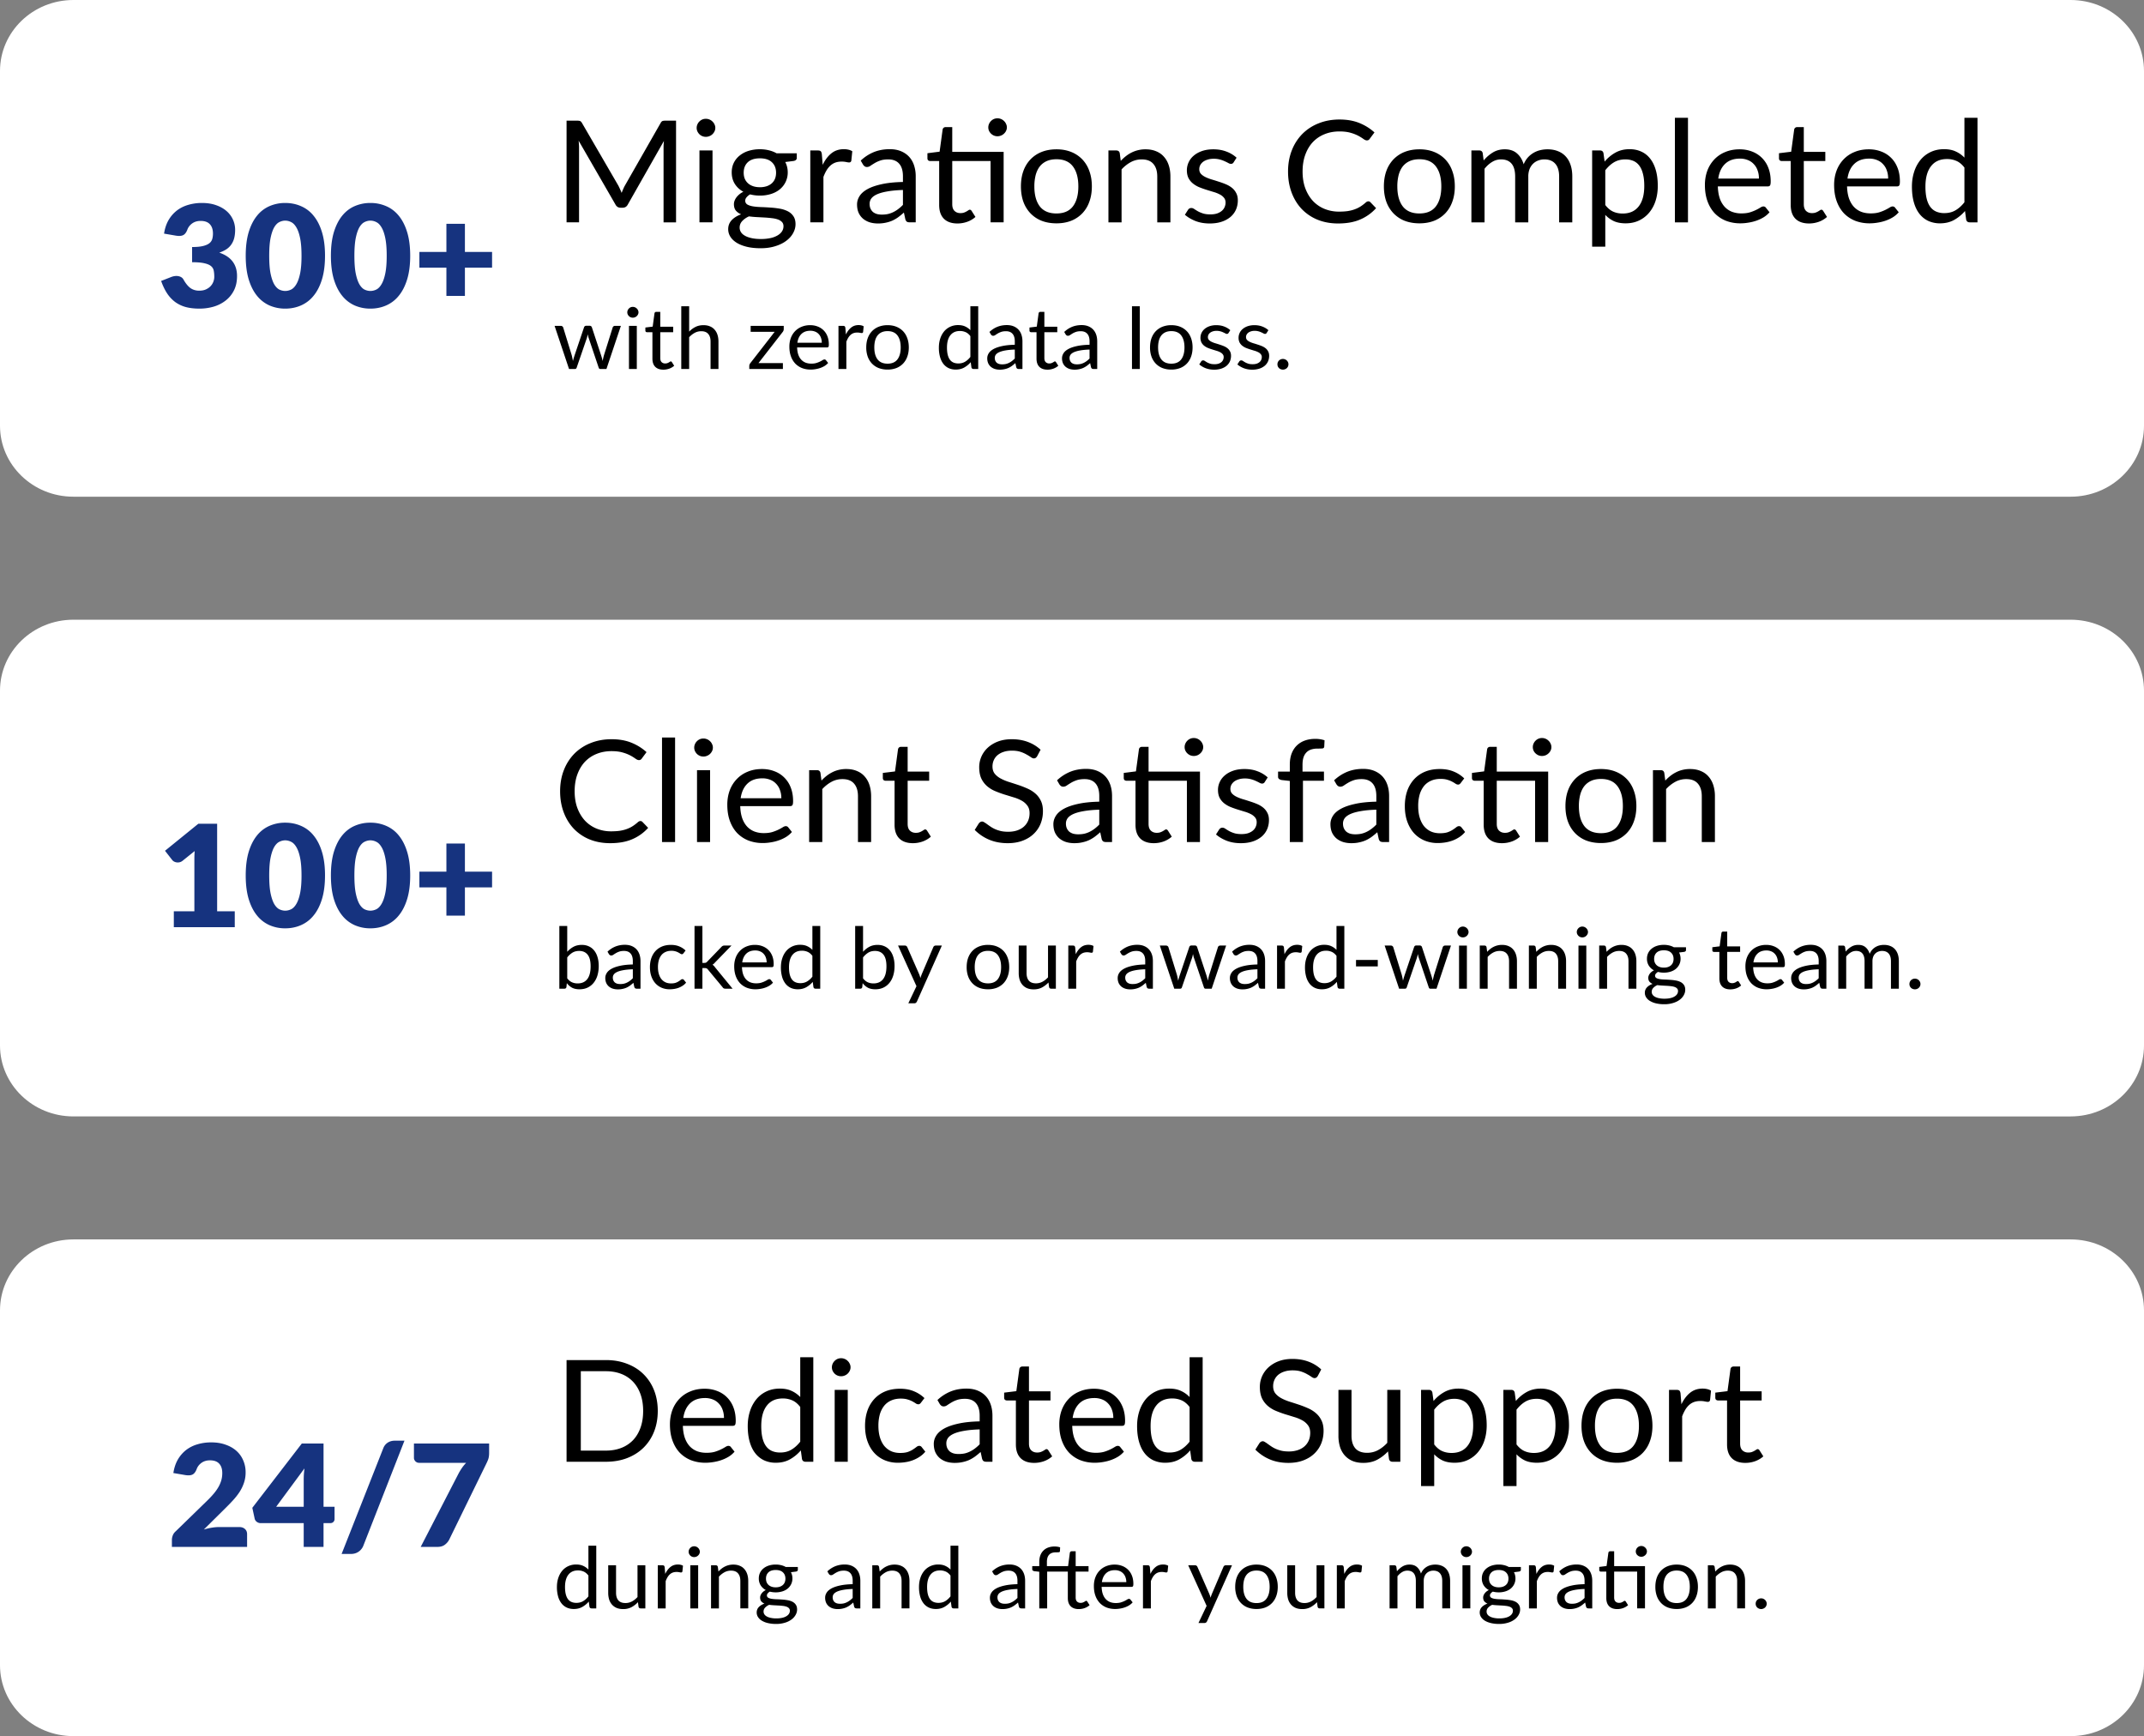
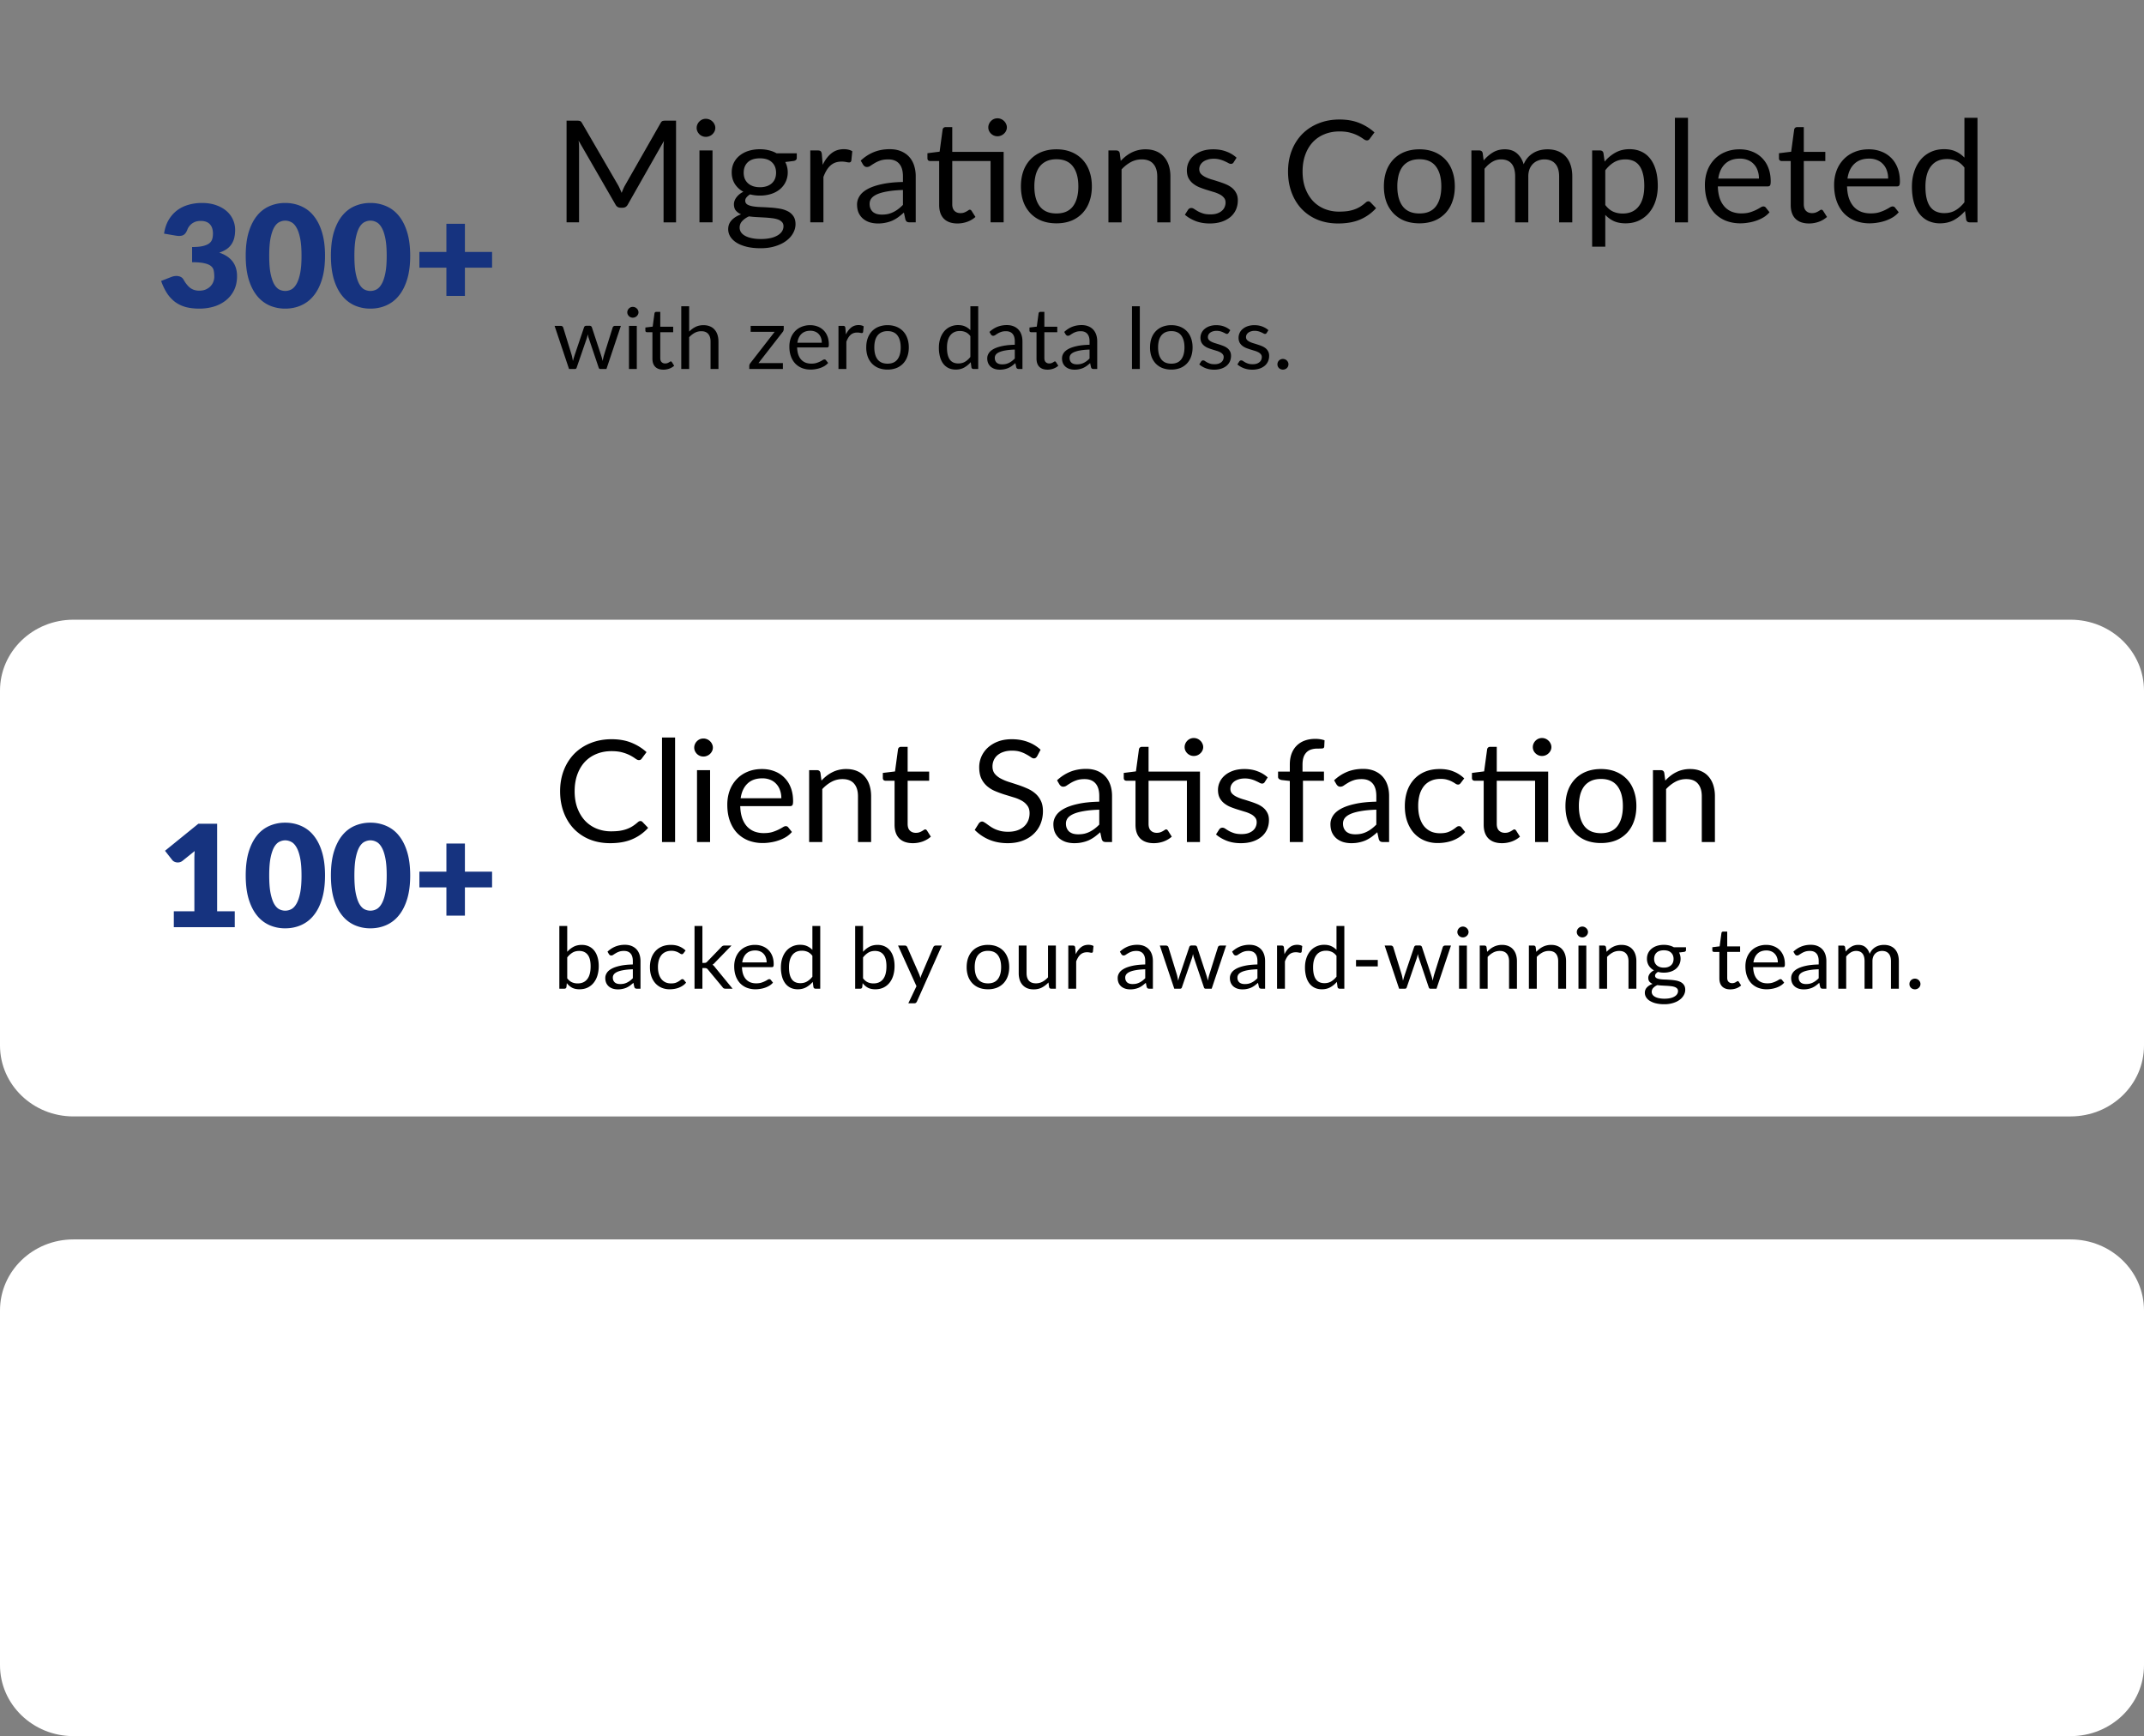
<svg xmlns="http://www.w3.org/2000/svg" width="352" height="285" fill="none">
  <rect width="100%" height="100%" fill="#808080" stroke="none" />
-   <path fill="#fff" d="M0 11.649C0 5.215 5.397 0 12.055 0h327.89C346.603 0 352 5.215 352 11.649V69.89c0 6.433-5.397 11.648-12.055 11.648H12.055C5.397 81.54 0 76.325 0 69.892V11.648Z" />
  <path fill="#000" d="M110.993 19.806V36.5h-2.05V24.233c0-.163.004-.338.012-.524l.048-.571-5.93 10.437c-.185.35-.467.524-.844.524h-.338c-.378 0-.659-.175-.844-.524L94.996 23.09c.048.412.072.792.072 1.142v12.266h-2.05V19.806h1.725c.209 0 .37.02.482.059.112.038.22.147.325.326l5.967 10.274c.097.186.189.38.278.582.096.202.185.408.265.617.08-.21.165-.415.253-.617a5.92 5.92 0 0 1 .289-.594l5.859-10.262c.096-.179.201-.288.313-.326.121-.04.286-.059.495-.059h1.724Zm5.988 4.893v11.8h-2.145v-11.8h2.145Zm.458-3.705c0 .202-.044.393-.132.571a1.59 1.59 0 0 1-.338.466 1.508 1.508 0 0 1-.494.315 1.51 1.51 0 0 1-.591.116 1.502 1.502 0 0 1-1.061-.43 1.701 1.701 0 0 1-.325-.467 1.382 1.382 0 0 1-.121-.57c0-.202.041-.393.121-.571a1.46 1.46 0 0 1 .325-.478c.137-.14.294-.248.471-.326.184-.078.381-.117.59-.117.209 0 .406.04.591.117.193.078.358.186.494.326.145.132.257.291.338.478.088.178.132.369.132.57Zm7.323 9.739a3.44 3.44 0 0 0 1.145-.175c.33-.117.607-.28.832-.49.225-.209.394-.458.507-.745.112-.295.168-.617.168-.967 0-.722-.229-1.297-.687-1.724-.45-.427-1.105-.64-1.965-.64-.868 0-1.531.213-1.989.64-.45.427-.675 1.002-.675 1.724 0 .35.056.672.169.967.12.287.293.536.518.746.225.21.503.372.832.489.33.116.711.175 1.145.175Zm3.87 6.406c0-.287-.084-.52-.253-.699a1.696 1.696 0 0 0-.687-.419c-.282-.1-.611-.17-.989-.21a17.805 17.805 0 0 0-1.205-.105 624.86 624.86 0 0 0-1.278-.07 15.632 15.632 0 0 1-1.254-.116 3.38 3.38 0 0 0-1.109.769c-.281.303-.422.66-.422 1.072 0 .264.068.508.205.733.145.233.362.431.651.595.289.17.651.302 1.085.396.442.1.96.151 1.555.151a7.25 7.25 0 0 0 1.555-.151 3.909 3.909 0 0 0 1.157-.431c.322-.187.567-.408.736-.664.169-.257.253-.54.253-.85Zm2.182-11.974v.768c0 .257-.169.42-.507.49l-1.386.174c.273.513.41 1.08.41 1.701a3.549 3.549 0 0 1-1.29 2.772c-.402.334-.884.59-1.446.77a6.032 6.032 0 0 1-1.833.267 6.38 6.38 0 0 1-1.615-.198 2.104 2.104 0 0 0-.591.501.838.838 0 0 0-.205.524c0 .28.117.493.35.64.241.14.554.242.94.304.386.062.824.1 1.314.116.498.016 1.005.043 1.519.082.522.03 1.029.09 1.519.175a4.7 4.7 0 0 1 1.326.419c.386.194.695.462.928.804.241.341.362.784.362 1.328 0 .504-.133.993-.398 1.467-.257.474-.631.893-1.121 1.258-.49.373-1.093.668-1.808.886-.707.225-1.507.337-2.399.337-.892 0-1.672-.085-2.339-.256-.667-.17-1.221-.4-1.663-.687-.442-.288-.776-.621-1.001-1.002a2.303 2.303 0 0 1-.325-1.176c0-.583.188-1.076.566-1.48.378-.404.896-.726 1.555-.967a2.31 2.31 0 0 1-.868-.617c-.209-.264-.313-.617-.313-1.06 0-.17.032-.346.096-.524.065-.187.161-.37.29-.548a3.065 3.065 0 0 1 1.169-.954 3.71 3.71 0 0 1-1.41-1.294c-.338-.543-.507-1.172-.507-1.887 0-.575.113-1.095.338-1.56a3.47 3.47 0 0 1 .964-1.2 4.38 4.38 0 0 1 1.459-.77 6.222 6.222 0 0 1 1.868-.267 6 6 0 0 1 1.483.174c.458.11.876.272 1.254.49h3.315Zm4.256 1.898c.386-.807.86-1.436 1.422-1.887.563-.458 1.25-.687 2.062-.687.257 0 .502.027.735.082.241.054.454.14.639.256l-.157 1.55c-.048.193-.169.29-.361.29-.113 0-.278-.023-.495-.07a3.515 3.515 0 0 0-.735-.07c-.386 0-.731.055-1.037.164a2.456 2.456 0 0 0-.807.489 3.5 3.5 0 0 0-.639.792c-.185.31-.354.668-.507 1.072v7.455h-2.157v-11.8h1.229c.233 0 .394.042.482.128.089.085.149.233.181.442l.145 1.794Zm13.174 4.124c-.988.031-1.832.109-2.531.233-.691.116-1.258.272-1.7.466-.434.194-.751.423-.952.687-.193.264-.289.56-.289.885 0 .311.052.579.156.804.105.225.245.412.422.56.185.139.398.244.639.314.249.062.514.093.796.093.377 0 .723-.035 1.036-.105.314-.078.607-.186.88-.326a4.73 4.73 0 0 0 .796-.5c.257-.195.506-.416.747-.665v-2.446Zm-6.931-4.823a6.99 6.99 0 0 1 2.182-1.409c.779-.31 1.643-.466 2.592-.466.683 0 1.29.109 1.82.326.53.218.976.52 1.338.909.362.388.635.858.82 1.41a5.67 5.67 0 0 1 .277 1.816v7.55h-.952c-.209 0-.37-.031-.483-.094-.112-.07-.2-.202-.265-.396l-.241-1.118c-.321.288-.635.544-.94.769a5.94 5.94 0 0 1-.964.56c-.338.147-.7.26-1.085.337-.378.085-.8.128-1.266.128-.474 0-.92-.062-1.338-.186a3.262 3.262 0 0 1-1.097-.583 2.825 2.825 0 0 1-.736-.967c-.176-.396-.265-.862-.265-1.397 0-.466.133-.913.398-1.34.265-.435.695-.82 1.29-1.153.595-.334 1.37-.606 2.326-.816.957-.217 2.13-.341 3.52-.372v-.92c0-.917-.204-1.608-.614-2.074-.41-.474-1.009-.71-1.796-.71-.531 0-.977.065-1.339.197a4.839 4.839 0 0 0-.928.431c-.257.156-.482.3-.675.431a.989.989 0 0 1-.554.187.655.655 0 0 1-.374-.105 1.101 1.101 0 0 1-.265-.28l-.386-.664Zm23.464 10.135h-2.146V26.434h-6.292v7.083c0 .497.124.865.374 1.106.249.241.57.361.964.361.225 0 .418-.027.579-.081.168-.062.313-.128.434-.198.12-.07.221-.132.301-.187a.422.422 0 0 1 .229-.093c.112 0 .213.066.301.198l.627.99a4.097 4.097 0 0 1-1.338.792 4.77 4.77 0 0 1-1.615.28c-.965 0-1.708-.26-2.23-.78-.515-.52-.772-1.27-.772-2.249v-7.222h-1.471a.507.507 0 0 1-.325-.105c-.088-.077-.133-.194-.133-.349v-.827l2.001-.256.495-3.635a.49.49 0 0 1 .156-.28.495.495 0 0 1 .338-.116h1.085v4.066h8.438v11.567Zm.531-15.586c0 .202-.045.392-.133.57-.08.172-.193.323-.337.455a1.556 1.556 0 0 1-1.664.315 1.58 1.58 0 0 1-.796-.77 1.38 1.38 0 0 1-.12-.57c0-.202.04-.392.12-.57.081-.187.189-.346.326-.478a1.48 1.48 0 0 1 .47-.327c.185-.077.382-.116.591-.116a1.507 1.507 0 0 1 1.073.443c.144.132.257.29.337.477.088.179.133.369.133.57Zm8.142 3.599c.892 0 1.695.144 2.411.431a5.174 5.174 0 0 1 1.832 1.223 5.258 5.258 0 0 1 1.157 1.922c.274.746.41 1.58.41 2.505 0 .932-.136 1.77-.41 2.516a5.274 5.274 0 0 1-1.157 1.91 5.174 5.174 0 0 1-1.832 1.223c-.716.28-1.519.42-2.411.42-.9 0-1.712-.14-2.435-.42a5.178 5.178 0 0 1-1.833-1.223 5.412 5.412 0 0 1-1.169-1.91c-.265-.746-.398-1.584-.398-2.516 0-.924.133-1.76.398-2.505a5.393 5.393 0 0 1 1.169-1.922 5.178 5.178 0 0 1 1.833-1.223c.723-.287 1.535-.43 2.435-.43Zm0 10.53c1.205 0 2.105-.388 2.7-1.164.595-.785.892-1.876.892-3.273 0-1.406-.297-2.501-.892-3.285-.595-.785-1.495-1.177-2.7-1.177-.611 0-1.145.101-1.604.303-.45.202-.827.493-1.133.874-.297.38-.522.85-.675 1.41a7.435 7.435 0 0 0-.217 1.875c0 1.397.298 2.488.892 3.273.603.776 1.515 1.165 2.737 1.165Zm10.557-8.631c.265-.287.546-.547.844-.78.297-.233.611-.431.94-.595a5.068 5.068 0 0 1 2.278-.524c.667 0 1.254.109 1.76.326.515.21.941.513 1.278.91.346.387.607.857.784 1.409.177.55.265 1.16.265 1.828V36.5h-2.158v-7.514c0-.893-.213-1.584-.639-2.073-.418-.497-1.057-.746-1.916-.746-.635 0-1.23.148-1.785.443a5.885 5.885 0 0 0-1.519 1.2v8.69h-2.157V24.7h1.29c.305 0 .494.143.566.43l.169 1.282Zm18.531.233a.479.479 0 0 1-.446.256.86.86 0 0 1-.41-.128 7.378 7.378 0 0 0-.567-.28 4.42 4.42 0 0 0-.783-.29 3.735 3.735 0 0 0-1.085-.14c-.362 0-.687.046-.976.14-.29.085-.539.205-.748.36a1.718 1.718 0 0 0-.47.548 1.43 1.43 0 0 0-.157.664c0 .303.089.555.265.757.185.202.426.377.724.524.297.148.635.28 1.012.396.378.109.764.23 1.158.361.401.125.791.264 1.169.42.378.155.715.35 1.013.582a2.6 2.6 0 0 1 .711.862c.185.334.277.738.277 1.212 0 .543-.1 1.048-.301 1.514a3.374 3.374 0 0 1-.892 1.2 4.401 4.401 0 0 1-1.447.792c-.571.194-1.23.291-1.977.291-.852 0-1.623-.132-2.314-.396-.692-.272-1.278-.617-1.76-1.037l.506-.792c.064-.1.14-.178.229-.233a.633.633 0 0 1 .337-.081c.145 0 .298.054.459.163.16.108.353.229.578.36.233.133.514.253.844.362.329.109.739.163 1.23.163.417 0 .783-.05 1.097-.151.313-.11.574-.253.783-.431.209-.179.362-.385.458-.618a1.79 1.79 0 0 0 .157-.745c0-.327-.093-.594-.277-.804a2.1 2.1 0 0 0-.712-.547 5.32 5.32 0 0 0-1.024-.397l-1.17-.36a16.256 16.256 0 0 1-1.169-.42 4.305 4.305 0 0 1-1.012-.606 2.82 2.82 0 0 1-.724-.885c-.177-.357-.265-.788-.265-1.293a3.136 3.136 0 0 1 1.133-2.388c.37-.318.824-.57 1.362-.757.539-.187 1.154-.28 1.845-.28.803 0 1.523.125 2.158.373a5.05 5.05 0 0 1 1.663 1.002l-.482.757Zm22.12 6.406c.128 0 .241.051.337.152l.929.967a7.367 7.367 0 0 1-2.58 1.852c-1.005.443-2.222.664-3.653.664-1.237 0-2.362-.206-3.375-.617a7.533 7.533 0 0 1-2.592-1.748c-.715-.753-1.27-1.654-1.663-2.702-.394-1.048-.591-2.202-.591-3.46s.205-2.41.615-3.46a7.918 7.918 0 0 1 1.724-2.702 7.739 7.739 0 0 1 2.676-1.747c1.036-.42 2.182-.629 3.435-.629 1.23 0 2.315.19 3.255.57.94.381 1.768.898 2.483 1.55l-.771 1.037a.657.657 0 0 1-.193.198.553.553 0 0 1-.301.07c-.145 0-.322-.074-.531-.222a7.413 7.413 0 0 0-.819-.512 6.286 6.286 0 0 0-1.266-.501c-.506-.155-1.129-.233-1.869-.233-.892 0-1.707.151-2.447.454a5.349 5.349 0 0 0-1.917 1.293c-.53.567-.944 1.258-1.241 2.074-.297.815-.446 1.735-.446 2.76 0 1.04.153 1.969.458 2.784.313.816.735 1.507 1.266 2.074a5.46 5.46 0 0 0 1.892 1.281 6.258 6.258 0 0 0 2.363.443c.514 0 .976-.028 1.386-.082.418-.062.8-.155 1.146-.28a4.88 4.88 0 0 0 .976-.465c.305-.194.607-.424.904-.688.137-.116.273-.174.41-.174Zm8.383-8.538c.892 0 1.696.144 2.411.431a5.174 5.174 0 0 1 1.832 1.223 5.258 5.258 0 0 1 1.157 1.922c.274.746.41 1.58.41 2.505 0 .932-.136 1.77-.41 2.516a5.274 5.274 0 0 1-1.157 1.91 5.174 5.174 0 0 1-1.832 1.223c-.715.28-1.519.42-2.411.42-.9 0-1.712-.14-2.435-.42a5.187 5.187 0 0 1-1.833-1.223 5.412 5.412 0 0 1-1.169-1.91c-.265-.746-.398-1.584-.398-2.516 0-.924.133-1.76.398-2.505a5.393 5.393 0 0 1 1.169-1.922 5.187 5.187 0 0 1 1.833-1.223c.723-.287 1.535-.43 2.435-.43Zm0 10.53c1.205 0 2.105-.388 2.7-1.164.595-.785.892-1.876.892-3.273 0-1.406-.297-2.501-.892-3.285-.595-.785-1.495-1.177-2.7-1.177-.611 0-1.145.101-1.603.303-.45.202-.828.493-1.134.874-.297.38-.522.85-.675 1.41a7.435 7.435 0 0 0-.217 1.875c0 1.397.298 2.488.892 3.273.603.776 1.515 1.165 2.737 1.165Zm8.532 1.457v-11.8h1.29c.305 0 .494.143.566.43l.157 1.212c.45-.536.956-.974 1.519-1.316.562-.342 1.213-.513 1.953-.513.82 0 1.483.222 1.989.664.514.443.884 1.04 1.109 1.794a3.95 3.95 0 0 1 .675-1.106 3.964 3.964 0 0 1 2.037-1.212 5.17 5.17 0 0 1 1.194-.14c.643 0 1.213.101 1.711.303.507.194.933.482 1.278.862.354.38.623.85.808 1.41.185.551.277 1.184.277 1.898V36.5h-2.158v-7.514c0-.924-.209-1.623-.626-2.096-.418-.482-1.021-.723-1.809-.723a2.78 2.78 0 0 0-1.012.187 2.37 2.37 0 0 0-.832.524 2.537 2.537 0 0 0-.579.885 3.36 3.36 0 0 0-.205 1.223V36.5h-2.157v-7.514c0-.947-.197-1.654-.591-2.12-.394-.466-.969-.699-1.724-.699-.53 0-1.021.14-1.471.42-.45.272-.864.644-1.241 1.118V36.5h-2.158Zm21.982-2.843c.394.513.824.874 1.29 1.084.466.21.989.314 1.567.314 1.141 0 2.017-.392 2.628-1.176.611-.785.916-1.903.916-3.355 0-.769-.072-1.429-.217-1.98-.136-.552-.337-1.002-.602-1.351a2.343 2.343 0 0 0-.977-.781 3.35 3.35 0 0 0-1.314-.245c-.699 0-1.314.156-1.844.466-.523.311-1.005.75-1.447 1.317v5.707Zm-.108-7.128a6.267 6.267 0 0 1 1.784-1.48c.675-.373 1.446-.559 2.314-.559.708 0 1.346.132 1.917.396.571.256 1.057.64 1.459 1.153.401.505.711 1.134.928 1.887.217.754.325 1.62.325 2.598 0 .87-.12 1.681-.361 2.435a5.8 5.8 0 0 1-1.049 1.945 4.893 4.893 0 0 1-1.664 1.293c-.651.31-1.386.466-2.206.466-.747 0-1.39-.12-1.928-.361a4.61 4.61 0 0 1-1.411-1.026v5.22h-2.158V24.698h1.29c.306 0 .494.143.567.43l.193 1.398Zm13.683-7.188V36.5h-2.146V19.34h2.146Zm11.653 9.971c0-.481-.072-.92-.217-1.316a2.778 2.778 0 0 0-.615-1.037 2.597 2.597 0 0 0-.976-.675 3.348 3.348 0 0 0-1.314-.245c-1.029 0-1.845.291-2.447.874-.595.575-.965 1.374-1.11 2.4h6.679Zm1.736 5.533a4.14 4.14 0 0 1-.953.816 6.143 6.143 0 0 1-1.193.56 7.246 7.246 0 0 1-1.302.325c-.45.078-.896.117-1.338.117a6.536 6.536 0 0 1-2.339-.408 5.304 5.304 0 0 1-1.844-1.211c-.514-.536-.916-1.196-1.206-1.98-.289-.785-.434-1.686-.434-2.703 0-.823.129-1.592.386-2.306a5.411 5.411 0 0 1 1.133-1.853 5.09 5.09 0 0 1 1.797-1.234c.707-.303 1.502-.455 2.386-.455.732 0 1.407.12 2.026.361a4.565 4.565 0 0 1 2.688 2.68c.257.652.386 1.397.386 2.236 0 .326-.037.544-.109.652-.072.11-.209.164-.41.164h-8.161c.024.745.129 1.393.314 1.945a4 4 0 0 0 .795 1.386c.338.365.74.64 1.206.827a4.34 4.34 0 0 0 1.567.268c.538 0 1-.058 1.386-.175a7.119 7.119 0 0 0 1.712-.78c.193-.124.358-.187.494-.187.177 0 .314.066.41.198l.603.757Zm6.483 1.841c-.964 0-1.708-.26-2.23-.78-.514-.52-.772-1.27-.772-2.249v-7.222h-1.47a.51.51 0 0 1-.326-.105c-.088-.077-.132-.194-.132-.349v-.827l2.001-.245.494-3.646a.486.486 0 0 1 .157-.28.492.492 0 0 1 .337-.116h1.085v4.066h3.532v1.502h-3.532v7.083c0 .497.125.865.374 1.106.249.241.571.361.964.361.225 0 .418-.027.579-.081.169-.062.313-.128.434-.198.12-.07.221-.132.301-.187a.425.425 0 0 1 .229-.093c.113 0 .213.066.302.198l.627.99a4.1 4.1 0 0 1-1.339.792c-.522.187-1.06.28-1.615.28Zm12.994-7.374c0-.481-.072-.92-.217-1.316a2.762 2.762 0 0 0-.614-1.037 2.6 2.6 0 0 0-.977-.675 3.348 3.348 0 0 0-1.314-.245c-1.028 0-1.844.291-2.447.874-.595.575-.964 1.374-1.109 2.4h6.678Zm1.736 5.533a4.131 4.131 0 0 1-.952.816 6.17 6.17 0 0 1-1.193.56 7.246 7.246 0 0 1-1.302.325c-.45.078-.896.117-1.338.117a6.532 6.532 0 0 1-2.339-.408 5.304 5.304 0 0 1-1.844-1.211c-.515-.536-.917-1.196-1.206-1.98-.289-.785-.434-1.686-.434-2.703 0-.823.129-1.592.386-2.306a5.411 5.411 0 0 1 1.133-1.853 5.086 5.086 0 0 1 1.796-1.234c.707-.303 1.503-.455 2.387-.455.731 0 1.406.12 2.025.361a4.437 4.437 0 0 1 1.616 1.025c.458.443.815.994 1.072 1.655.258.652.386 1.397.386 2.236 0 .326-.036.544-.108.652-.073.11-.209.164-.41.164h-8.161c.024.745.128 1.393.313 1.945.193.551.458 1.013.796 1.386.337.365.739.64 1.205.827.466.179.989.268 1.567.268.539 0 1.001-.058 1.387-.175a7.055 7.055 0 0 0 1.012-.396c.282-.14.515-.268.699-.384.193-.124.358-.187.495-.187.177 0 .313.066.41.198l.602.757Zm10.785-7.338c-.402-.52-.836-.881-1.302-1.083a3.776 3.776 0 0 0-1.567-.315c-1.133 0-2.005.392-2.616 1.177-.611.784-.916 1.902-.916 3.354 0 .77.068 1.43.205 1.98.136.544.337.995.603 1.352.265.35.59.606.976.769a3.35 3.35 0 0 0 1.314.244c.707 0 1.322-.155 1.844-.466.531-.31 1.017-.749 1.459-1.316v-5.696Zm2.146-8.166V36.5h-1.278c-.305 0-.498-.144-.579-.431l-.193-1.433a6.59 6.59 0 0 1-1.784 1.468c-.667.372-1.438.559-2.314.559a4.6 4.6 0 0 1-1.905-.385 3.977 3.977 0 0 1-1.458-1.153c-.402-.505-.712-1.134-.929-1.887-.217-.753-.325-1.62-.325-2.598 0-.87.12-1.677.361-2.422a5.923 5.923 0 0 1 1.037-1.957 4.738 4.738 0 0 1 1.652-1.293c.659-.319 1.398-.478 2.218-.478.747 0 1.386.124 1.917.373a4.54 4.54 0 0 1 1.434 1.013V19.34h2.146ZM101.937 53.492l-2.372 7.08h-1.02c-.126 0-.212-.079-.26-.237l-1.62-4.802a2.695 2.695 0 0 1-.095-.321 40.316 40.316 0 0 0-.072-.329l-.073.329a3.109 3.109 0 0 1-.093.328l-1.65 4.795c-.043.158-.14.237-.289.237h-.97l-2.371-7.08h1.012c.101 0 .186.026.253.077.073.051.12.112.145.182l1.403 4.557c.082.335.147.652.195.95.044-.154.087-.31.13-.468l.152-.482 1.548-4.585a.379.379 0 0 1 .123-.175.365.365 0 0 1 .224-.07h.565a.39.39 0 0 1 .238.07.361.361 0 0 1 .13.175l1.512 4.585c.053.163.101.324.145.482.043.158.084.315.123.468a7.691 7.691 0 0 1 .21-.95l1.432-4.557a.347.347 0 0 1 .137-.182.385.385 0 0 1 .239-.077h.969Zm2.613 0v7.08h-1.287v-7.08h1.287Zm.275-2.222a.762.762 0 0 1-.079.342.96.96 0 0 1-.203.28.909.909 0 0 1-.297.188.903.903 0 0 1-.354.07.907.907 0 0 1-.636-.258 1.036 1.036 0 0 1-.196-.28.828.828 0 0 1-.072-.342.888.888 0 0 1 .268-.629.894.894 0 0 1 .282-.196.905.905 0 0 1 .354-.07c.125 0 .244.023.354.07a.855.855 0 0 1 .297.196.828.828 0 0 1 .203.286.762.762 0 0 1 .079.343Zm4.09 9.414c-.579 0-1.025-.156-1.338-.468-.309-.312-.463-.762-.463-1.35v-4.332h-.882a.307.307 0 0 1-.196-.063c-.053-.047-.079-.117-.079-.21v-.496l1.201-.147.296-2.188a.298.298 0 0 1 .094-.167.297.297 0 0 1 .203-.07h.651v2.439h2.119v.902h-2.119v4.249c0 .298.074.52.224.664a.796.796 0 0 0 .578.217c.135 0 .251-.017.348-.05a1.64 1.64 0 0 0 .26-.118c.072-.042.133-.08.181-.112a.254.254 0 0 1 .137-.056c.068 0 .128.04.181.119l.376.594c-.222.2-.489.359-.803.475a2.86 2.86 0 0 1-.969.168Zm4.23-6.248c.313-.322.66-.578 1.041-.769.381-.191.82-.287 1.317-.287.4 0 .752.066 1.056.196.308.126.564.308.766.545.208.233.365.515.471.846.106.33.159.697.159 1.097v4.508h-1.295v-4.508c0-.536-.128-.95-.383-1.244-.251-.298-.634-.447-1.15-.447-.381 0-.738.088-1.071.266a3.52 3.52 0 0 0-.911.72v5.213h-1.295V50.277h1.295v4.159Zm15.528-.413a.681.681 0 0 1-.05.259.645.645 0 0 1-.123.217l-3.971 5.102h4.007v.971h-5.519v-.517a.824.824 0 0 1 .174-.447l3.993-5.137h-3.942v-.979h5.431v.531Zm6.248 2.237c0-.289-.043-.552-.13-.79a1.662 1.662 0 0 0-.369-.622 1.553 1.553 0 0 0-.586-.405 2.004 2.004 0 0 0-.788-.147c-.618 0-1.107.175-1.469.524-.356.345-.578.825-.665 1.44h4.007Zm1.042 3.32c-.16.186-.35.35-.572.489-.222.135-.46.247-.716.335a4.355 4.355 0 0 1-.781.196c-.27.047-.538.07-.803.07-.506 0-.974-.081-1.403-.245a3.194 3.194 0 0 1-1.107-.726 3.392 3.392 0 0 1-.723-1.189c-.174-.47-.26-1.01-.26-1.621 0-.494.077-.955.231-1.384.159-.429.386-.799.68-1.111a3.047 3.047 0 0 1 1.078-.741 3.6 3.6 0 0 1 1.432-.273c.439 0 .844.073 1.215.217a2.735 2.735 0 0 1 1.613 1.608c.154.391.231.838.231 1.341 0 .196-.021.327-.065.392-.043.065-.125.098-.246.098h-4.896c.014.447.077.836.188 1.167.115.33.274.608.477.832.203.219.444.384.723.496.28.107.593.16.941.16.323 0 .6-.034.831-.104a4.225 4.225 0 0 0 1.027-.469.581.581 0 0 1 .297-.111c.106 0 .188.04.246.119l.362.454Zm2.919-4.669c.231-.485.516-.862.854-1.132.337-.275.749-.413 1.236-.413.155 0 .302.017.442.05a1.2 1.2 0 0 1 .383.153l-.094.93c-.029.116-.101.174-.217.174-.068 0-.166-.014-.297-.041a2.104 2.104 0 0 0-.441-.042c-.231 0-.439.032-.622.097-.178.066-.34.163-.485.294a2.118 2.118 0 0 0-.383.475c-.111.187-.212.4-.304.643v4.473h-1.294v-7.08h.737c.14 0 .237.026.29.077.053.051.089.14.108.266l.087 1.076Zm6.839-1.531c.535 0 1.017.087 1.446.259a3.11 3.11 0 0 1 1.1.734c.303.317.535.701.694 1.153.164.447.246.948.246 1.503 0 .559-.082 1.062-.246 1.51a3.175 3.175 0 0 1-.694 1.146 3.11 3.11 0 0 1-1.1.733 3.942 3.942 0 0 1-1.446.252 4.02 4.02 0 0 1-1.461-.252 3.11 3.11 0 0 1-1.1-.733 3.243 3.243 0 0 1-.701-1.147 4.487 4.487 0 0 1-.239-1.51c0-.554.08-1.055.239-1.502.164-.452.397-.836.701-1.153a3.11 3.11 0 0 1 1.1-.734 3.928 3.928 0 0 1 1.461-.259Zm0 6.319c.723 0 1.263-.233 1.62-.7.357-.47.535-1.125.535-1.963 0-.844-.178-1.5-.535-1.971-.357-.47-.897-.706-1.62-.706-.367 0-.687.06-.962.182-.27.12-.497.296-.68.524a2.35 2.35 0 0 0-.405.846c-.087.33-.13.705-.13 1.125 0 .838.178 1.493.535 1.964.361.466.909.699 1.642.699Zm13.594-4.522c-.241-.313-.502-.53-.781-.65a2.269 2.269 0 0 0-.941-.19c-.68 0-1.203.236-1.569.707-.367.47-.55 1.141-.55 2.013 0 .461.041.857.123 1.188.082.326.203.596.362.81.159.21.354.364.586.462.231.098.494.147.788.147.424 0 .793-.094 1.107-.28.318-.186.61-.45.875-.79v-3.417Zm1.287-4.9v10.295h-.766c-.184 0-.299-.086-.348-.258l-.115-.86a3.971 3.971 0 0 1-1.071.88c-.4.224-.863.336-1.389.336-.419 0-.8-.077-1.142-.23a2.382 2.382 0 0 1-.875-.692c-.242-.303-.427-.68-.557-1.133a5.612 5.612 0 0 1-.196-1.558c0-.522.073-1.007.217-1.454a3.55 3.55 0 0 1 .622-1.174c.27-.331.601-.59.991-.776a3.022 3.022 0 0 1 1.331-.287c.448 0 .832.075 1.15.224.323.144.61.347.861.608v-3.92h1.287Zm6.005 7.108c-.594.019-1.1.065-1.519.14a4.38 4.38 0 0 0-1.02.28c-.261.116-.451.254-.572.412a.883.883 0 0 0-.173.531c0 .186.031.347.094.482a.956.956 0 0 0 .253.336c.111.084.239.146.383.188.15.038.309.056.478.056a2.8 2.8 0 0 0 .622-.063 2.41 2.41 0 0 0 .528-.195c.169-.084.328-.184.477-.3a3.96 3.96 0 0 0 .449-.4v-1.467Zm-4.159-2.893c.405-.378.841-.66 1.309-.846.468-.186.986-.28 1.555-.28.41 0 .774.066 1.092.196.318.13.586.312.803.545.217.233.381.515.492.846.111.33.166.694.166 1.09v4.53h-.571a.61.61 0 0 1-.29-.057c-.067-.042-.12-.12-.159-.237l-.144-.671a7.64 7.64 0 0 1-.565.461 3.57 3.57 0 0 1-.578.335c-.203.089-.42.157-.651.203a3.46 3.46 0 0 1-.76.077c-.284 0-.552-.037-.802-.112a1.962 1.962 0 0 1-.659-.35 1.702 1.702 0 0 1-.441-.58 2.045 2.045 0 0 1-.159-.838c0-.28.08-.547.239-.804.159-.26.417-.491.774-.692.356-.2.822-.363 1.396-.489.573-.13 1.277-.205 2.112-.224v-.552c0-.55-.123-.964-.369-1.244-.246-.284-.605-.426-1.078-.426-.318 0-.586.04-.803.119-.212.074-.398.16-.557.258-.154.093-.289.18-.405.259a.594.594 0 0 1-.333.112.396.396 0 0 1-.224-.063.675.675 0 0 1-.159-.168l-.231-.398Zm9.529 6.192c-.579 0-1.025-.156-1.338-.468-.309-.312-.463-.762-.463-1.35v-4.332h-.883a.304.304 0 0 1-.195-.063c-.053-.047-.08-.117-.08-.21v-.496l1.201-.147.297-2.188a.293.293 0 0 1 .094-.167.294.294 0 0 1 .202-.07h.651v2.439h2.119v.902h-2.119v4.249c0 .298.075.52.224.664a.8.8 0 0 0 .579.217c.135 0 .251-.017.347-.05.101-.037.188-.076.261-.118.072-.042.132-.08.18-.112a.253.253 0 0 1 .138-.056c.067 0 .128.04.181.119l.376.594c-.222.2-.49.359-.803.475a2.864 2.864 0 0 1-.969.168Zm6.906-3.299c-.593.019-1.1.065-1.519.14a4.38 4.38 0 0 0-1.02.28c-.26.116-.451.254-.571.412a.878.878 0 0 0-.174.531c0 .186.031.347.094.482a.956.956 0 0 0 .253.336c.111.084.239.146.383.188.15.038.309.056.478.056a2.8 2.8 0 0 0 .622-.063 2.41 2.41 0 0 0 .528-.195c.169-.084.328-.184.477-.3.155-.117.304-.25.449-.4v-1.467Zm-4.159-2.893c.405-.378.841-.66 1.309-.846.468-.186.986-.28 1.555-.28.41 0 .774.066 1.092.196.318.13.586.312.803.545.217.233.381.515.492.846.111.33.166.694.166 1.09v4.53h-.571a.61.61 0 0 1-.29-.057c-.067-.042-.12-.12-.159-.237l-.144-.671a7.847 7.847 0 0 1-.564.461c-.184.13-.377.242-.579.335-.203.089-.42.157-.651.203a3.46 3.46 0 0 1-.76.077c-.284 0-.552-.037-.802-.112a1.962 1.962 0 0 1-.659-.35 1.702 1.702 0 0 1-.441-.58 2.045 2.045 0 0 1-.159-.838c0-.28.08-.547.239-.804.159-.26.417-.491.774-.692.357-.2.822-.363 1.396-.489.573-.13 1.277-.205 2.112-.224v-.552c0-.55-.123-.964-.369-1.244-.246-.284-.605-.426-1.078-.426-.318 0-.586.04-.803.119-.212.074-.398.16-.557.258-.154.093-.289.18-.405.259a.594.594 0 0 1-.332.112.397.397 0 0 1-.225-.063.693.693 0 0 1-.159-.168l-.231-.398Zm12.41-4.215v10.295h-1.287V50.277h1.287Zm5.177 3.103c.535 0 1.017.087 1.446.259a3.11 3.11 0 0 1 1.1.734c.303.317.535.701.694 1.153.164.447.246.948.246 1.503 0 .559-.082 1.062-.246 1.51a3.175 3.175 0 0 1-.694 1.146 3.11 3.11 0 0 1-1.1.733 3.942 3.942 0 0 1-1.446.252 4.02 4.02 0 0 1-1.461-.252 3.102 3.102 0 0 1-1.1-.733 3.243 3.243 0 0 1-.701-1.147 4.462 4.462 0 0 1-.239-1.51c0-.554.079-1.055.239-1.502.164-.452.397-.836.701-1.153a3.1 3.1 0 0 1 1.1-.734 3.928 3.928 0 0 1 1.461-.259Zm0 6.319c.723 0 1.263-.233 1.62-.7.357-.47.535-1.125.535-1.963 0-.844-.178-1.5-.535-1.971-.357-.47-.897-.706-1.62-.706-.367 0-.688.06-.962.182-.27.12-.497.296-.68.524a2.35 2.35 0 0 0-.405.846c-.087.33-.13.705-.13 1.125 0 .838.178 1.493.535 1.964.361.466.909.699 1.642.699Zm9.386-5.039a.287.287 0 0 1-.267.153.512.512 0 0 1-.246-.077 4.456 4.456 0 0 0-.34-.167 2.647 2.647 0 0 0-.47-.175 2.25 2.25 0 0 0-.651-.084c-.217 0-.413.028-.586.084a1.423 1.423 0 0 0-.449.217 1.04 1.04 0 0 0-.282.328.862.862 0 0 0-.094.398c0 .182.053.333.159.455.111.12.256.226.434.314.179.089.381.168.608.238.226.065.458.137.694.216.241.075.475.159.702.252.226.093.429.21.607.35.179.14.321.312.427.517.111.2.166.442.166.727 0 .326-.06.629-.18.908a2.017 2.017 0 0 1-.536.72c-.236.2-.525.359-.868.475a3.674 3.674 0 0 1-1.186.175 3.86 3.86 0 0 1-1.388-.238 3.592 3.592 0 0 1-1.056-.622l.303-.475a.44.44 0 0 1 .138-.14.38.38 0 0 1 .202-.049c.087 0 .179.033.275.098.097.066.212.138.347.217.14.08.309.151.507.217.197.065.443.097.737.097.251 0 .47-.03.659-.09.188-.066.344-.152.47-.259a.982.982 0 0 0 .275-.37c.062-.14.094-.29.094-.448a.702.702 0 0 0-.167-.482 1.256 1.256 0 0 0-.427-.328 3.196 3.196 0 0 0-.614-.238l-.702-.217a9.784 9.784 0 0 1-.702-.251 2.592 2.592 0 0 1-.607-.364 1.701 1.701 0 0 1-.434-.531 1.735 1.735 0 0 1-.159-.776 1.877 1.877 0 0 1 .68-1.433c.222-.19.494-.342.817-.454a3.374 3.374 0 0 1 1.107-.168c.482 0 .913.075 1.294.224.386.145.719.345.998.601l-.289.454Zm6.258 0a.287.287 0 0 1-.267.153.512.512 0 0 1-.246-.077 4.456 4.456 0 0 0-.34-.167 2.647 2.647 0 0 0-.47-.175 2.25 2.25 0 0 0-.651-.084c-.217 0-.413.028-.586.084a1.423 1.423 0 0 0-.449.217 1.04 1.04 0 0 0-.282.328.862.862 0 0 0-.094.398c0 .182.053.333.159.455.111.12.256.226.434.314.179.089.381.168.608.238.227.065.458.137.694.216.241.075.475.159.702.252.227.093.429.21.608.35.178.14.32.312.426.517.111.2.167.442.167.727 0 .326-.061.629-.181.908a2.026 2.026 0 0 1-.535.72 2.65 2.65 0 0 1-.868.475 3.685 3.685 0 0 1-1.187.175 3.86 3.86 0 0 1-1.388-.238 3.592 3.592 0 0 1-1.056-.622l.303-.475a.44.44 0 0 1 .138-.14.38.38 0 0 1 .202-.049c.087 0 .179.033.275.098.097.066.212.138.347.217.14.08.309.151.507.217.197.065.443.097.737.097.251 0 .471-.03.659-.09.188-.066.344-.152.47-.259a.982.982 0 0 0 .275-.37c.062-.14.094-.29.094-.448a.702.702 0 0 0-.167-.482 1.261 1.261 0 0 0-.426-.328 3.232 3.232 0 0 0-.615-.238l-.702-.217a9.59 9.59 0 0 1-.701-.251 2.579 2.579 0 0 1-.608-.364 1.701 1.701 0 0 1-.434-.531 1.735 1.735 0 0 1-.159-.776 1.874 1.874 0 0 1 .68-1.433c.222-.19.494-.342.817-.454a3.374 3.374 0 0 1 1.107-.168c.482 0 .914.075 1.294.224.386.145.719.345.999.601l-.29.454Zm1.774 5.143c0-.12.022-.235.065-.342a.961.961 0 0 1 .188-.28.933.933 0 0 1 1.288 0c.082.08.147.173.195.28a.829.829 0 0 1 .072.342.845.845 0 0 1-.557.804.907.907 0 0 1-.354.07.903.903 0 0 1-.354-.07.84.84 0 0 1-.29-.182.992.992 0 0 1-.188-.272.93.93 0 0 1-.065-.35Z" />
  <path fill="#16337F" d="M26.935 38.35c.128-.846.373-1.583.735-2.212a5.496 5.496 0 0 1 1.362-1.573c.547-.42 1.17-.73 1.869-.932a7.797 7.797 0 0 1 2.254-.314c.868 0 1.64.12 2.314.36.675.234 1.246.552 1.712.956a4.05 4.05 0 0 1 1.423 3.087c0 .536-.056 1.01-.169 1.42a3.197 3.197 0 0 1-.506 1.06c-.217.296-.49.548-.82.758a5.143 5.143 0 0 1-1.11.512c1.946.66 2.918 1.942 2.918 3.845 0 .9-.169 1.685-.506 2.352a4.84 4.84 0 0 1-1.362 1.666 5.89 5.89 0 0 1-1.965 1.002 8.33 8.33 0 0 1-2.339.326c-.836 0-1.58-.085-2.23-.256a5.37 5.37 0 0 1-1.736-.815 5.654 5.654 0 0 1-1.338-1.422c-.378-.574-.707-1.258-.988-2.05l1.663-.652c.434-.163.836-.206 1.206-.128.37.077.634.256.795.536.362.644.743 1.114 1.145 1.41.41.286.888.43 1.435.43.418 0 .78-.066 1.085-.198.313-.14.57-.314.771-.524a2.16 2.16 0 0 0 .47-.734c.105-.272.157-.547.157-.827 0-.365-.028-.691-.084-.978a1.249 1.249 0 0 0-.434-.758c-.241-.21-.607-.369-1.097-.477-.482-.117-1.157-.175-2.025-.175v-2.493c.73 0 1.322-.054 1.772-.163.45-.108.795-.256 1.036-.442a1.37 1.37 0 0 0 .495-.7c.08-.271.12-.57.12-.896 0-.668-.169-1.18-.506-1.538-.33-.365-.836-.547-1.519-.547-.555 0-1.025.143-1.41.43-.378.28-.64.63-.784 1.049-.169.427-.39.71-.663.85s-.663.171-1.17.094l-1.976-.338Zm26.425 3.635c0 1.483-.164 2.769-.494 3.856-.33 1.087-.787 1.988-1.374 2.702a5.43 5.43 0 0 1-2.073 1.596c-.796.35-1.66.524-2.592.524a6.372 6.372 0 0 1-2.592-.524 5.477 5.477 0 0 1-2.05-1.596c-.578-.714-1.032-1.615-1.361-2.702-.322-1.087-.482-2.373-.482-3.856 0-1.483.16-2.768.482-3.856.33-1.087.783-1.988 1.362-2.702a5.36 5.36 0 0 1 2.05-1.584 6.372 6.372 0 0 1 2.591-.524c.932 0 1.796.174 2.592.524a5.32 5.32 0 0 1 2.073 1.584c.587.714 1.045 1.615 1.374 2.702.33 1.088.495 2.373.495 3.856Zm-3.857 0c0-1.172-.076-2.132-.229-2.877-.153-.753-.358-1.344-.615-1.77-.249-.428-.534-.719-.856-.874a2.137 2.137 0 0 0-.976-.245c-.33 0-.655.082-.977.245-.313.155-.594.446-.843.873-.241.427-.438 1.018-.591 1.77-.145.746-.217 1.706-.217 2.878 0 1.18.072 2.143.217 2.889.153.745.35 1.336.59 1.77.25.428.531.723.844.886.322.155.648.233.977.233.33 0 .655-.078.976-.233.322-.163.607-.458.856-.886.258-.434.462-1.025.615-1.77.153-.746.23-1.709.23-2.889Zm17.843 0c0 1.483-.165 2.769-.494 3.856-.33 1.087-.788 1.988-1.374 2.702a5.429 5.429 0 0 1-2.074 1.596c-.795.35-1.66.524-2.592.524a6.373 6.373 0 0 1-2.591-.524 5.479 5.479 0 0 1-2.05-1.596c-.578-.714-1.032-1.615-1.362-2.702-.321-1.087-.482-2.373-.482-3.856 0-1.483.16-2.768.482-3.856.33-1.087.784-1.988 1.362-2.702.579-.715 1.262-1.242 2.05-1.584a6.373 6.373 0 0 1 2.591-.524 6.36 6.36 0 0 1 2.592.524c.804.341 1.495.87 2.074 1.584.586.714 1.044 1.615 1.374 2.702.33 1.088.494 2.373.494 3.856Zm-3.857 0c0-1.172-.077-2.132-.23-2.877-.152-.753-.357-1.344-.614-1.77-.25-.428-.535-.719-.856-.874a2.138 2.138 0 0 0-.977-.245c-.33 0-.655.082-.976.245-.313.155-.595.446-.844.873-.241.427-.438 1.018-.59 1.77-.145.746-.218 1.706-.218 2.878 0 1.18.073 2.143.218 2.889.152.745.349 1.336.59 1.77.25.428.53.723.844.886.321.155.647.233.976.233.33 0 .655-.078.977-.233.321-.163.607-.458.856-.886.257-.434.462-1.025.614-1.77.153-.746.23-1.709.23-2.889Zm17.301 1.957h-4.461v4.636H73.29v-4.636h-4.436v-2.586h4.436v-4.613h3.038v4.613h4.46v2.586Z" />
  <path fill="#fff" d="M0 113.379c0-6.434 5.397-11.649 12.055-11.649h327.89c6.658 0 12.055 5.215 12.055 11.649v58.242c0 6.434-5.397 11.649-12.055 11.649H12.055C5.397 183.27 0 178.055 0 171.621v-58.242Z" />
  <path fill="#000" d="M105.146 134.781a.45.45 0 0 1 .337.151l.929.967a7.36 7.36 0 0 1-2.58 1.852c-1.005.443-2.222.664-3.653.664-1.237 0-2.362-.206-3.375-.617a7.54 7.54 0 0 1-2.592-1.747c-.715-.754-1.27-1.654-1.663-2.703-.394-1.048-.591-2.201-.591-3.459s.205-2.412.615-3.46a7.94 7.94 0 0 1 1.724-2.703 7.756 7.756 0 0 1 2.676-1.747c1.037-.419 2.182-.629 3.435-.629 1.23 0 2.315.19 3.255.571.94.38 1.768.897 2.483 1.549l-.771 1.037a.65.65 0 0 1-.193.198.55.55 0 0 1-.301.07c-.145 0-.322-.074-.531-.221a7.26 7.26 0 0 0-.819-.513 6.34 6.34 0 0 0-1.266-.501c-.506-.155-1.129-.233-1.869-.233-.892 0-1.707.152-2.447.454a5.364 5.364 0 0 0-1.916 1.293c-.53.567-.945 1.258-1.242 2.074-.297.815-.446 1.735-.446 2.761 0 1.04.153 1.968.458 2.784.313.815.735 1.506 1.266 2.073a5.46 5.46 0 0 0 1.892 1.281 6.256 6.256 0 0 0 2.363.443c.514 0 .976-.027 1.386-.082.418-.062.8-.155 1.146-.279.353-.124.679-.28.976-.466.305-.194.607-.423.904-.687.137-.117.273-.175.41-.175Zm5.689-13.71v17.158h-2.146v-17.158h2.146Zm5.746 5.358v11.8h-2.146v-11.8h2.146Zm.458-3.704c0 .202-.044.392-.132.571-.081.17-.193.326-.338.465a1.526 1.526 0 0 1-.494.315 1.505 1.505 0 0 1-.591.116c-.209 0-.406-.038-.591-.116a1.615 1.615 0 0 1-.47-.315 1.697 1.697 0 0 1-.325-.465 1.367 1.367 0 0 1-.121-.571c0-.202.04-.392.121-.571.08-.186.189-.346.325-.478a1.52 1.52 0 0 1 .47-.326c.185-.077.382-.116.591-.116.209 0 .406.039.591.116.193.078.357.187.494.326.145.132.257.292.338.478.088.179.132.369.132.571Zm11.241 8.317c0-.482-.072-.92-.217-1.317a2.779 2.779 0 0 0-.615-1.036 2.596 2.596 0 0 0-.976-.676 3.35 3.35 0 0 0-1.314-.244c-1.029 0-1.845.291-2.447.873-.595.575-.965 1.375-1.11 2.4h6.679Zm1.736 5.533c-.265.31-.583.582-.953.815a6.12 6.12 0 0 1-1.193.559 7.13 7.13 0 0 1-1.302.326c-.45.078-.896.117-1.338.117a6.531 6.531 0 0 1-2.339-.408 5.296 5.296 0 0 1-1.844-1.211c-.514-.536-.916-1.196-1.206-1.98-.289-.785-.433-1.686-.433-2.703 0-.823.128-1.592.385-2.306a5.403 5.403 0 0 1 1.133-1.852 5.09 5.09 0 0 1 1.797-1.235c.707-.303 1.502-.454 2.386-.454.732 0 1.407.12 2.026.361a4.433 4.433 0 0 1 1.615 1.025 4.56 4.56 0 0 1 1.073 1.654c.257.652.386 1.398.386 2.236 0 .327-.037.544-.109.653-.072.108-.209.163-.41.163h-8.161c.024.745.129 1.394.314 1.945.192.551.458 1.013.795 1.386.338.365.74.641 1.206.827a4.34 4.34 0 0 0 1.567.268c.538 0 1-.058 1.386-.175a7.06 7.06 0 0 0 1.013-.396c.281-.139.514-.268.699-.384.193-.124.358-.186.494-.186.177 0 .314.066.41.198l.603.757Zm4.853-8.434c.266-.287.547-.547.844-.78.298-.233.611-.431.941-.594a4.685 4.685 0 0 1 1.06-.385 5.088 5.088 0 0 1 1.218-.139c.667 0 1.254.108 1.76.326.514.209.94.512 1.278.908.345.389.607.858.783 1.41.177.551.266 1.161.266 1.829v7.513h-2.158v-7.513c0-.893-.213-1.585-.639-2.074-.418-.497-1.057-.745-1.917-.745-.635 0-1.229.147-1.784.442a5.863 5.863 0 0 0-1.519 1.2v8.69h-2.158v-11.8h1.29c.306 0 .494.144.567.431l.168 1.281Zm15.003 10.274c-.964 0-1.707-.26-2.23-.78-.514-.52-.771-1.27-.771-2.248v-7.222H145.4a.505.505 0 0 1-.325-.105c-.089-.078-.133-.194-.133-.35v-.827l2.001-.244.494-3.646a.491.491 0 0 1 .157-.28.49.49 0 0 1 .338-.116h1.085v4.065h3.532v1.503h-3.532v7.082c0 .497.124.866.373 1.106.249.241.571.362.965.362.225 0 .418-.028.578-.082a2.74 2.74 0 0 0 .434-.198c.121-.07.221-.132.302-.186a.422.422 0 0 1 .229-.094c.112 0 .213.066.301.198l.627.991c-.37.334-.816.598-1.338.792a4.785 4.785 0 0 1-1.616.279Zm20.403-14.269a.894.894 0 0 1-.241.268.528.528 0 0 1-.301.081c-.137 0-.297-.066-.482-.198a7.454 7.454 0 0 0-.699-.431 5.186 5.186 0 0 0-1.001-.442c-.386-.132-.856-.198-1.41-.198-.523 0-.985.07-1.387.209a2.977 2.977 0 0 0-1 .548 2.283 2.283 0 0 0-.603.827c-.137.31-.205.648-.205 1.013 0 .466.117.854.35 1.165.241.303.554.563.94.781a7.94 7.94 0 0 0 1.326.57c.498.156 1.004.319 1.519.49.522.17 1.028.365 1.519.582.498.21.94.478 1.326.804.394.326.707.726.94 1.2.241.473.362 1.056.362 1.747 0 .73-.129 1.417-.386 2.062a4.701 4.701 0 0 1-1.133 1.665c-.49.474-1.097.847-1.82 1.119-.716.271-1.531.407-2.448.407-1.125 0-2.145-.194-3.062-.582a7.262 7.262 0 0 1-2.35-1.596l.675-1.072a.813.813 0 0 1 .229-.209.568.568 0 0 1 .313-.094c.105 0 .221.043.35.129.137.077.289.178.458.302.169.125.362.261.579.408.217.148.462.284.735.408.281.124.599.229.952.314.354.078.752.117 1.194.117.554 0 1.048-.074 1.482-.221.434-.148.8-.354 1.097-.618.306-.272.539-.594.7-.967.16-.372.241-.788.241-1.246 0-.505-.121-.916-.362-1.235a2.813 2.813 0 0 0-.928-.815 6.395 6.395 0 0 0-1.326-.548c-.498-.155-1.005-.31-1.519-.466a17.604 17.604 0 0 1-1.519-.559 4.92 4.92 0 0 1-1.326-.815 3.839 3.839 0 0 1-.94-1.247c-.233-.504-.35-1.126-.35-1.863 0-.59.117-1.161.35-1.713a4.483 4.483 0 0 1 1.036-1.467 5.183 5.183 0 0 1 1.676-1.025c.667-.257 1.431-.385 2.29-.385.965 0 1.841.148 2.628.443a6.241 6.241 0 0 1 2.098 1.281l-.567 1.072Zm10.202 8.771c-.989.031-1.832.109-2.532.233-.691.117-1.257.272-1.699.466-.434.194-.752.423-.953.687a1.464 1.464 0 0 0-.289.886c0 .31.052.578.157.803.104.226.245.412.422.559.185.14.397.245.639.315.249.062.514.093.795.093.378 0 .723-.035 1.037-.105.313-.077.607-.186.88-.326.281-.14.546-.307.796-.501.257-.194.506-.415.747-.664v-2.446Zm-6.932-4.822a7.01 7.01 0 0 1 2.182-1.41c.78-.31 1.644-.466 2.592-.466.683 0 1.29.109 1.82.326.531.218.977.521 1.338.909.362.388.635.858.82 1.409.185.552.277 1.158.277 1.818v7.548h-.952c-.209 0-.37-.031-.482-.093-.113-.07-.201-.202-.265-.396l-.241-1.119c-.322.288-.635.544-.941.769a5.88 5.88 0 0 1-.964.559c-.338.148-.699.26-1.085.338-.378.086-.8.128-1.266.128-.474 0-.92-.062-1.338-.186a3.26 3.26 0 0 1-1.097-.583 2.831 2.831 0 0 1-.735-.966c-.177-.396-.265-.862-.265-1.398 0-.466.132-.913.397-1.34.266-.435.696-.819 1.29-1.153.595-.334 1.371-.606 2.327-.815.956-.218 2.13-.342 3.52-.373v-.92c0-.917-.205-1.608-.615-2.074-.41-.473-1.008-.71-1.796-.71-.53 0-.976.066-1.338.198a4.793 4.793 0 0 0-.928.431 13.2 13.2 0 0 0-.675.431.991.991 0 0 1-.555.186.657.657 0 0 1-.374-.105 1.116 1.116 0 0 1-.265-.279l-.386-.664Zm23.465 10.134h-2.146v-10.064h-6.293v7.082c0 .497.125.866.374 1.106.249.241.571.362.964.362.225 0 .418-.028.579-.082.169-.062.313-.128.434-.198s.221-.132.301-.186c.089-.062.165-.094.229-.094.113 0 .213.066.302.198l.627.991c-.37.334-.816.598-1.338.792a4.785 4.785 0 0 1-1.616.279c-.964 0-1.708-.26-2.23-.78-.514-.52-.771-1.27-.771-2.248v-7.222h-1.471a.51.51 0 0 1-.326-.105c-.088-.078-.132-.194-.132-.35v-.827l2.001-.256.494-3.634a.486.486 0 0 1 .157-.28.49.49 0 0 1 .337-.116h1.085v4.065h8.439v11.567Zm.53-15.586c0 .202-.044.392-.133.571-.08.171-.192.322-.337.454a1.523 1.523 0 0 1-1.073.431c-.209 0-.406-.039-.591-.116a1.615 1.615 0 0 1-.47-.315 1.536 1.536 0 0 1-.325-.454 1.367 1.367 0 0 1-.121-.571c0-.202.04-.392.121-.571.08-.186.189-.345.325-.477.137-.14.294-.249.47-.326.185-.078.382-.117.591-.117a1.506 1.506 0 0 1 1.073.443c.145.132.257.291.337.477.089.179.133.369.133.571Zm10.107 5.731a.478.478 0 0 1-.446.257.859.859 0 0 1-.41-.129 7.353 7.353 0 0 0-.566-.279 4.379 4.379 0 0 0-.784-.291 3.708 3.708 0 0 0-1.085-.14c-.362 0-.687.046-.976.14-.29.085-.539.205-.748.361a1.72 1.72 0 0 0-.47.547 1.429 1.429 0 0 0-.157.664c0 .303.089.555.266.757.184.202.426.377.723.524.297.148.635.28 1.013.397.377.108.763.229 1.157.361.402.124.791.264 1.169.419.378.155.715.349 1.013.582.297.233.534.521.711.862.185.334.277.738.277 1.212 0 .543-.1 1.048-.301 1.514a3.367 3.367 0 0 1-.892 1.2 4.397 4.397 0 0 1-1.447.792c-.57.194-1.229.291-1.977.291-.852 0-1.623-.132-2.314-.396-.691-.272-1.278-.617-1.76-1.037l.506-.792a.73.73 0 0 1 .229-.233.638.638 0 0 1 .338-.081c.144 0 .297.054.458.163.16.109.353.229.578.361.233.132.515.252.844.361.33.109.739.163 1.23.163.418 0 .783-.05 1.097-.151.313-.109.574-.253.783-.431.209-.179.362-.385.458-.618a1.79 1.79 0 0 0 .157-.745c0-.326-.092-.594-.277-.804a2.105 2.105 0 0 0-.711-.547 5.266 5.266 0 0 0-1.025-.396l-1.169-.361a16.163 16.163 0 0 1-1.17-.42 4.344 4.344 0 0 1-1.012-.605 2.818 2.818 0 0 1-.724-.886c-.176-.357-.265-.788-.265-1.293 0-.45.097-.881.29-1.293.192-.419.474-.784.843-1.095.37-.318.824-.57 1.363-.757.538-.186 1.153-.279 1.844-.279.804 0 1.523.124 2.158.372a5.058 5.058 0 0 1 1.663 1.002l-.482.757Zm4.114 9.855V128.2l-1.351-.152a1.211 1.211 0 0 1-.421-.175.437.437 0 0 1-.157-.361v-.85h1.929v-1.142c0-.675.096-1.273.289-1.794.201-.528.482-.97.844-1.327a3.595 3.595 0 0 1 1.326-.827c.514-.187 1.093-.28 1.736-.28.546 0 1.048.078 1.507.233l-.049 1.037c-.016.186-.124.287-.325.303-.193.015-.454.023-.784.023a3.43 3.43 0 0 0-1.012.14 1.91 1.91 0 0 0-.772.454 2.09 2.09 0 0 0-.506.827c-.113.342-.169.765-.169 1.27v1.083h3.52v1.503h-3.448v10.064h-2.157Zm14.204-5.312c-.989.031-1.832.109-2.532.233-.691.117-1.257.272-1.699.466-.434.194-.752.423-.953.687a1.464 1.464 0 0 0-.289.886c0 .31.052.578.157.803.104.226.245.412.422.559.185.14.397.245.639.315.249.062.514.093.795.093.378 0 .723-.035 1.037-.105.313-.077.607-.186.88-.326.281-.14.546-.307.796-.501.257-.194.506-.415.747-.664v-2.446Zm-6.932-4.822a7.01 7.01 0 0 1 2.182-1.41c.78-.31 1.644-.466 2.592-.466.683 0 1.29.109 1.82.326.531.218.977.521 1.338.909.362.388.635.858.82 1.409.185.552.277 1.158.277 1.818v7.548h-.952c-.209 0-.37-.031-.482-.093-.113-.07-.201-.202-.265-.396l-.241-1.119c-.322.288-.635.544-.941.769a5.839 5.839 0 0 1-.964.559c-.338.148-.699.26-1.085.338-.378.086-.8.128-1.266.128-.474 0-.92-.062-1.338-.186a3.26 3.26 0 0 1-1.097-.583 2.831 2.831 0 0 1-.735-.966c-.177-.396-.265-.862-.265-1.398 0-.466.132-.913.397-1.34.266-.435.696-.819 1.29-1.153.595-.334 1.371-.606 2.327-.815.956-.218 2.13-.342 3.52-.373v-.92c0-.917-.205-1.608-.615-2.074-.41-.473-1.008-.71-1.796-.71-.53 0-.976.066-1.338.198a4.793 4.793 0 0 0-.928.431 13.2 13.2 0 0 0-.675.431.991.991 0 0 1-.555.186.657.657 0 0 1-.374-.105 1.116 1.116 0 0 1-.265-.279l-.386-.664Zm20.797.431a.987.987 0 0 1-.193.198.45.45 0 0 1-.265.07.75.75 0 0 1-.398-.14 5.492 5.492 0 0 0-.543-.326 3.875 3.875 0 0 0-.783-.315c-.306-.101-.683-.151-1.133-.151-.603 0-1.134.105-1.592.314a3.036 3.036 0 0 0-1.157.886 4.125 4.125 0 0 0-.699 1.409 6.925 6.925 0 0 0-.229 1.852c0 .715.084 1.351.253 1.91.169.552.406 1.018.711 1.398.314.373.687.66 1.121.862.442.194.937.291 1.483.291.522 0 .952-.058 1.29-.174.337-.125.615-.26.832-.408.225-.148.41-.28.554-.396.153-.124.302-.186.446-.186.177 0 .314.066.41.198l.603.757c-.265.318-.567.59-.904.815a5.813 5.813 0 0 1-1.097.571 6.2 6.2 0 0 1-1.218.326c-.426.07-.86.105-1.302.105a5.535 5.535 0 0 1-2.133-.408 4.908 4.908 0 0 1-1.7-1.176c-.482-.521-.86-1.157-1.133-1.911-.274-.753-.41-1.611-.41-2.574 0-.877.124-1.689.374-2.434a5.503 5.503 0 0 1 1.109-1.922 5.067 5.067 0 0 1 1.796-1.27c.715-.303 1.535-.454 2.459-.454.86 0 1.615.135 2.266.407a5.36 5.36 0 0 1 1.748 1.13l-.566.746Zm14.346 9.703h-2.146v-10.064h-6.293v7.082c0 .497.125.866.374 1.106.249.241.571.362.965.362.225 0 .417-.028.578-.082a2.74 2.74 0 0 0 .434-.198c.121-.07.221-.132.301-.186.089-.062.165-.094.229-.094.113 0 .213.066.302.198l.627.991c-.37.334-.816.598-1.338.792a4.785 4.785 0 0 1-1.616.279c-.964 0-1.707-.26-2.23-.78-.514-.52-.771-1.27-.771-2.248v-7.222h-1.471a.505.505 0 0 1-.325-.105c-.089-.078-.133-.194-.133-.35v-.827l2.001-.256.494-3.634a.491.491 0 0 1 .157-.28.49.49 0 0 1 .337-.116h1.085v4.065h8.439v11.567Zm.53-15.586c0 .202-.044.392-.132.571a1.445 1.445 0 0 1-.338.454 1.523 1.523 0 0 1-1.073.431c-.209 0-.406-.039-.591-.116a1.615 1.615 0 0 1-.47-.315 1.383 1.383 0 0 1-.446-1.025c0-.202.041-.392.121-.571.08-.186.189-.345.325-.477.137-.14.294-.249.47-.326.185-.078.382-.117.591-.117a1.506 1.506 0 0 1 1.073.443c.145.132.257.291.338.477.088.179.132.369.132.571Zm8.142 3.6c.892 0 1.696.143 2.411.431a5.182 5.182 0 0 1 1.833 1.223 5.251 5.251 0 0 1 1.157 1.922c.273.745.41 1.58.41 2.504 0 .932-.137 1.771-.41 2.516a5.28 5.28 0 0 1-1.157 1.911 5.195 5.195 0 0 1-1.833 1.223c-.715.279-1.519.419-2.411.419-.9 0-1.712-.14-2.435-.419a5.182 5.182 0 0 1-1.832-1.223 5.418 5.418 0 0 1-1.169-1.911c-.266-.745-.398-1.584-.398-2.516 0-.924.132-1.759.398-2.504a5.386 5.386 0 0 1 1.169-1.922 5.169 5.169 0 0 1 1.832-1.223c.723-.288 1.535-.431 2.435-.431Zm0 10.53c1.206 0 2.106-.388 2.701-1.165.594-.784.892-1.875.892-3.273 0-1.406-.298-2.501-.892-3.285-.595-.784-1.495-1.177-2.701-1.177-.611 0-1.145.101-1.603.303-.45.202-.828.493-1.133.874-.298.38-.523.85-.675 1.409a7.398 7.398 0 0 0-.217 1.876c0 1.398.297 2.489.892 3.273.603.777 1.515 1.165 2.736 1.165Zm10.557-8.632c.266-.287.547-.547.844-.78.298-.233.611-.431.941-.594a4.685 4.685 0 0 1 1.06-.385 5.088 5.088 0 0 1 1.218-.139c.667 0 1.254.108 1.76.326.514.209.94.512 1.278.908.345.389.606.858.783 1.41a5.96 5.96 0 0 1 .265 1.829v7.513h-2.157v-7.513c0-.893-.213-1.585-.639-2.074-.418-.497-1.057-.745-1.917-.745a3.74 3.74 0 0 0-1.784.442 5.846 5.846 0 0 0-1.519 1.2v8.69h-2.158v-11.8h1.29c.305 0 .494.144.567.431l.168 1.281ZM93.127 160.597c.237.308.495.524.774.65.285.126.596.189.933.189.69 0 1.218-.235 1.584-.706.367-.471.55-1.172.55-2.104 0-.866-.164-1.502-.492-1.908-.323-.41-.786-.615-1.389-.615-.42 0-.786.093-1.099.28a3.201 3.201 0 0 0-.86.789v3.425Zm0-4.354c.309-.345.656-.62 1.042-.825.39-.205.839-.307 1.345-.307.43 0 .815.079 1.157.237.348.159.642.389.883.692.24.298.424.662.55 1.091.13.428.195.91.195 1.446a5.34 5.34 0 0 1-.217 1.566 3.52 3.52 0 0 1-.63 1.209c-.27.331-.6.589-.99.776-.39.181-.83.272-1.317.272-.482 0-.89-.086-1.222-.258a2.697 2.697 0 0 1-.86-.748l-.066.643c-.038.177-.15.265-.333.265h-.831v-10.294h1.294v4.235Zm10.771 2.872c-.593.019-1.099.066-1.519.14-.415.07-.754.163-1.02.28-.26.116-.451.254-.571.412a.88.88 0 0 0-.174.531c0 .187.032.347.094.483a.949.949 0 0 0 .254.335c.11.084.238.147.383.189.149.037.308.056.477.056.227 0 .434-.021.622-.063.188-.047.364-.112.528-.196a2.86 2.86 0 0 0 .478-.3c.154-.117.303-.25.448-.399v-1.468Zm-4.159-2.893a4.221 4.221 0 0 1 1.309-.846 4.174 4.174 0 0 1 1.555-.279c.41 0 .774.065 1.093.195.318.131.585.313.802.546.217.233.381.514.492.845.111.331.167.694.167 1.091v4.528h-.572a.61.61 0 0 1-.289-.055c-.068-.042-.121-.122-.159-.238l-.145-.671a7.92 7.92 0 0 1-.564.461 3.49 3.49 0 0 1-.579.336 3.169 3.169 0 0 1-.651.202 3.396 3.396 0 0 1-.759.077c-.285 0-.552-.037-.803-.112a1.95 1.95 0 0 1-.658-.349 1.7 1.7 0 0 1-.441-.58 2.046 2.046 0 0 1-.16-.839c0-.279.08-.547.24-.804.158-.26.416-.491.773-.691.357-.201.822-.364 1.396-.49.574-.13 1.278-.205 2.112-.223v-.552c0-.55-.123-.965-.369-1.245-.246-.284-.605-.426-1.078-.426-.318 0-.585.04-.802.119a2.827 2.827 0 0 0-.557.259c-.155.093-.29.179-.405.258a.59.59 0 0 1-.333.112.39.39 0 0 1-.224-.063.66.66 0 0 1-.16-.168l-.23-.398Zm12.478.259a.566.566 0 0 1-.116.118.264.264 0 0 1-.159.042.452.452 0 0 1-.239-.084 3.383 3.383 0 0 0-.325-.195 2.336 2.336 0 0 0-.47-.189 2.177 2.177 0 0 0-.68-.091c-.362 0-.68.063-.955.189a1.821 1.821 0 0 0-.694.531 2.484 2.484 0 0 0-.42.846 4.188 4.188 0 0 0-.137 1.111c0 .429.05.811.152 1.146.101.331.243.611.426.839.189.224.413.396.673.517.265.117.562.175.89.175.313 0 .571-.035.774-.105a2.32 2.32 0 0 0 .499-.245c.135-.088.246-.167.332-.237a.428.428 0 0 1 .268-.112c.106 0 .188.039.246.119l.362.454c-.159.191-.34.354-.543.489-.202.135-.422.25-.658.343a3.758 3.758 0 0 1-.731.195 4.795 4.795 0 0 1-.781.063c-.458 0-.885-.081-1.28-.244a2.959 2.959 0 0 1-1.02-.706 3.338 3.338 0 0 1-.68-1.146c-.164-.452-.246-.967-.246-1.545 0-.527.075-1.013.225-1.461.154-.447.376-.831.665-1.153.294-.326.653-.58 1.078-.762.429-.181.921-.272 1.475-.272.516 0 .97.081 1.36.244.395.159.745.385 1.049.678l-.34.448Zm3.103-4.473v6.059h.333a.702.702 0 0 0 .239-.035.621.621 0 0 0 .21-.161l2.314-2.397a.827.827 0 0 1 .21-.182.587.587 0 0 1 .304-.07h1.164l-2.698 2.775c-.13.159-.27.282-.419.371.086.055.164.121.231.195.072.07.14.152.203.245l2.864 3.494h-1.15a.792.792 0 0 1-.289-.048.505.505 0 0 1-.203-.196l-2.409-2.901a.524.524 0 0 0-.217-.188.763.763 0 0 0-.318-.049h-.369v3.382h-1.294v-10.294h1.294Zm10.546 5.982c0-.289-.044-.552-.13-.79a1.668 1.668 0 0 0-.369-.622 1.558 1.558 0 0 0-.586-.405 2.007 2.007 0 0 0-.789-.147c-.617 0-1.106.175-1.468.524-.357.345-.578.825-.665 1.44h4.007Zm1.041 3.32a2.495 2.495 0 0 1-.571.489 3.756 3.756 0 0 1-.716.336 4.396 4.396 0 0 1-.781.195c-.27.047-.538.07-.803.07a3.92 3.92 0 0 1-1.403-.244 3.178 3.178 0 0 1-1.107-.727 3.372 3.372 0 0 1-.723-1.188c-.174-.471-.261-1.011-.261-1.622 0-.494.078-.955.232-1.384.159-.428.386-.799.68-1.111a3.048 3.048 0 0 1 1.077-.741 3.621 3.621 0 0 1 1.433-.272c.438 0 .843.072 1.215.216.376.14.699.345.969.615.275.266.489.597.644.993.154.391.231.839.231 1.342 0 .195-.022.326-.065.391-.043.065-.125.098-.246.098h-4.897c.015.447.078.836.188 1.167.116.331.275.608.478.832.202.219.443.384.723.496.28.107.593.161.94.161.323 0 .601-.035.832-.105a4.318 4.318 0 0 0 1.027-.468.578.578 0 0 1 .297-.112c.106 0 .188.039.246.119l.361.454Zm6.471-4.403c-.241-.312-.501-.529-.781-.65a2.265 2.265 0 0 0-.94-.189c-.68 0-1.203.235-1.57.706-.366.471-.55 1.142-.55 2.013 0 .461.041.857.123 1.188.082.326.203.596.362.811.159.209.354.363.586.461.231.098.494.147.788.147.425 0 .794-.093 1.107-.28a3.11 3.11 0 0 0 .875-.789v-3.418Zm1.288-4.899v10.294h-.767c-.183 0-.299-.086-.347-.258l-.116-.86a3.95 3.95 0 0 1-1.07.881c-.401.223-.864.335-1.389.335-.42 0-.801-.077-1.143-.23a2.395 2.395 0 0 1-.875-.692 3.24 3.24 0 0 1-.557-1.132 5.655 5.655 0 0 1-.195-1.559c0-.522.072-1.006.217-1.454.144-.452.352-.843.622-1.174.27-.331.6-.589.991-.776a3.018 3.018 0 0 1 1.33-.286c.449 0 .832.074 1.15.223.323.145.61.347.861.608v-3.92h1.288Zm7.029 8.589c.236.308.494.524.774.65.284.126.595.189.933.189.689 0 1.217-.235 1.584-.706.366-.471.55-1.172.55-2.104 0-.866-.164-1.502-.492-1.908-.323-.41-.786-.615-1.389-.615-.419 0-.786.093-1.099.28a3.194 3.194 0 0 0-.861.789v3.425Zm0-4.354c.309-.345.656-.62 1.041-.825.391-.205.839-.307 1.346-.307.429 0 .815.079 1.157.237.347.159.641.389.882.692.242.298.425.662.55 1.091.13.428.195.91.195 1.446 0 .573-.072 1.095-.217 1.566-.144.47-.354.873-.629 1.209-.27.331-.6.589-.991.776-.39.181-.829.272-1.316.272-.482 0-.89-.086-1.222-.258a2.698 2.698 0 0 1-.861-.748l-.065.643c-.039.177-.15.265-.333.265h-.832v-10.294h1.295v4.235Zm12.938-1.021-4.087 9.17a.634.634 0 0 1-.166.224c-.063.056-.162.084-.297.084h-.954l1.338-2.81-3.024-6.668h1.114a.38.38 0 0 1 .261.084.4.4 0 0 1 .137.175l1.96 4.459c.077.196.142.401.195.615.068-.219.14-.426.217-.622l1.903-4.452a.388.388 0 0 1 .144-.182.408.408 0 0 1 .239-.077h1.02Zm7.574-.111c.535 0 1.017.086 1.446.258.429.173.796.417 1.1.734.303.317.535.701.694 1.153.164.448.246.948.246 1.503 0 .559-.082 1.062-.246 1.51a3.175 3.175 0 0 1-.694 1.146 3.116 3.116 0 0 1-1.1.734 3.959 3.959 0 0 1-1.446.251c-.54 0-1.027-.084-1.461-.251a3.108 3.108 0 0 1-1.1-.734 3.246 3.246 0 0 1-.701-1.146 4.467 4.467 0 0 1-.239-1.51c0-.555.079-1.055.239-1.503.164-.452.397-.836.701-1.153.304-.317.67-.561 1.1-.734a3.936 3.936 0 0 1 1.461-.258Zm0 6.318c.723 0 1.263-.233 1.62-.699.357-.471.535-1.125.535-1.964 0-.843-.178-1.5-.535-1.971-.357-.471-.897-.706-1.62-.706-.367 0-.688.061-.962.182-.27.121-.497.296-.68.524-.179.228-.314.51-.405.846a4.433 4.433 0 0 0-.131 1.125c0 .839.179 1.493.536 1.964.361.466.909.699 1.642.699Zm11.144-6.207v7.08h-.767c-.183 0-.299-.086-.347-.258l-.101-.762a4.09 4.09 0 0 1-1.071.825c-.395.205-.848.307-1.36.307-.4 0-.754-.063-1.063-.188a2.155 2.155 0 0 1-.767-.546 2.317 2.317 0 0 1-.47-.845 3.75 3.75 0 0 1-.152-1.098v-4.515h1.288v4.515c0 .536.125.951.376 1.245.256.293.644.44 1.164.44.381 0 .736-.086 1.064-.259.332-.177.639-.419.918-.727v-5.214h1.288Zm3.263 1.419c.232-.484.516-.862.854-1.132.337-.275.75-.412 1.237-.412.154 0 .301.016.441.049.145.032.272.083.383.153l-.094.93c-.029.116-.101.175-.217.175-.067 0-.166-.014-.296-.042a2.104 2.104 0 0 0-.441-.042c-.232 0-.439.032-.622.098-.179.065-.34.163-.485.293-.14.126-.268.284-.383.475a4.055 4.055 0 0 0-.304.643v4.473h-1.295v-7.08h.738c.14 0 .236.026.289.077.053.052.089.14.109.266l.086 1.076Zm11.409 2.474c-.593.019-1.1.066-1.519.14-.415.07-.755.163-1.02.28-.26.116-.451.254-.571.412a.88.88 0 0 0-.174.531c0 .187.031.347.094.483a.958.958 0 0 0 .253.335c.111.084.239.147.383.189.15.037.309.056.478.056.226 0 .434-.021.622-.063.188-.047.364-.112.528-.196.169-.084.328-.184.477-.3a3.94 3.94 0 0 0 .449-.399v-1.468Zm-4.159-2.893a4.213 4.213 0 0 1 1.309-.846 4.174 4.174 0 0 1 1.555-.279c.41 0 .774.065 1.092.195.318.131.586.313.803.546.217.233.381.514.492.845.111.331.166.694.166 1.091v4.528h-.571a.615.615 0 0 1-.29-.055c-.067-.042-.12-.122-.159-.238l-.144-.671a7.92 7.92 0 0 1-.564.461 3.573 3.573 0 0 1-.579.336c-.203.088-.42.156-.651.202-.227.052-.48.077-.76.077-.284 0-.552-.037-.802-.112a1.953 1.953 0 0 1-.659-.349 1.702 1.702 0 0 1-.441-.58 2.046 2.046 0 0 1-.159-.839c0-.279.08-.547.239-.804.159-.26.417-.491.774-.691.357-.201.822-.364 1.396-.49.573-.13 1.277-.205 2.112-.223v-.552c0-.55-.123-.965-.369-1.245-.246-.284-.605-.426-1.078-.426-.318 0-.586.04-.803.119a2.854 2.854 0 0 0-.557.259 8.896 8.896 0 0 0-.405.258.59.59 0 0 1-.332.112.396.396 0 0 1-.225-.063.687.687 0 0 1-.159-.168l-.231-.398Zm17.44-1-2.372 7.08h-1.02c-.125 0-.212-.079-.26-.237l-1.621-4.802a2.991 2.991 0 0 1-.094-.321 35.366 35.366 0 0 0-.072-.329l-.072.329a3.213 3.213 0 0 1-.094.328l-1.649 4.795c-.044.158-.14.237-.29.237h-.969l-2.372-7.08h1.012a.41.41 0 0 1 .254.077c.072.052.12.112.144.182l1.403 4.557c.082.335.147.652.196.95l.13-.468c.048-.158.099-.319.152-.482l1.548-4.585a.38.38 0 0 1 .123-.175.366.366 0 0 1 .224-.069h.564c.096 0 .176.023.239.069a.366.366 0 0 1 .13.175l1.511 4.585c.053.163.102.324.145.482.044.159.084.315.123.468a7.611 7.611 0 0 1 .21-.95l1.432-4.557a.351.351 0 0 1 .137-.182.386.386 0 0 1 .239-.077h.969Zm5.14 3.893c-.593.019-1.1.066-1.519.14-.415.07-.755.163-1.02.28-.26.116-.451.254-.571.412a.88.88 0 0 0-.174.531c0 .187.031.347.094.483a.958.958 0 0 0 .253.335c.111.084.239.147.384.189.149.037.308.056.477.056.227 0 .434-.021.622-.063.188-.047.364-.112.528-.196.169-.084.328-.184.477-.3a3.94 3.94 0 0 0 .449-.399v-1.468Zm-4.159-2.893a4.213 4.213 0 0 1 1.309-.846 4.174 4.174 0 0 1 1.555-.279c.41 0 .774.065 1.092.195.319.131.586.313.803.546.217.233.381.514.492.845.111.331.166.694.166 1.091v4.528h-.571a.61.61 0 0 1-.289-.055c-.068-.042-.121-.122-.159-.238l-.145-.671a7.92 7.92 0 0 1-.564.461 3.49 3.49 0 0 1-.579.336 3.169 3.169 0 0 1-.651.202c-.226.052-.48.077-.759.077-.285 0-.552-.037-.803-.112a1.948 1.948 0 0 1-.658-.349 1.692 1.692 0 0 1-.442-.58 2.046 2.046 0 0 1-.159-.839c0-.279.08-.547.239-.804.159-.26.417-.491.774-.691.357-.201.822-.364 1.396-.49.574-.13 1.278-.205 2.112-.223v-.552c0-.55-.123-.965-.369-1.245-.246-.284-.605-.426-1.078-.426-.318 0-.586.04-.803.119a2.844 2.844 0 0 0-.556.259c-.155.093-.29.179-.406.258a.585.585 0 0 1-.332.112.39.39 0 0 1-.224-.063.673.673 0 0 1-.16-.168l-.231-.398Zm8.601.419c.231-.484.516-.862.853-1.132.338-.275.75-.412 1.237-.412.154 0 .302.016.441.049.145.032.273.083.384.153l-.094.93c-.029.116-.102.175-.217.175-.068 0-.167-.014-.297-.042a2.104 2.104 0 0 0-.441-.042c-.231 0-.439.032-.622.098-.178.065-.34.163-.485.293-.14.126-.267.284-.383.475a4.144 4.144 0 0 0-.304.643v4.473h-1.294v-7.08h.737c.14 0 .237.026.29.077.053.052.089.14.108.266l.087 1.076Zm8.538.266c-.241-.312-.502-.529-.781-.65a2.265 2.265 0 0 0-.94-.189c-.68 0-1.204.235-1.57.706-.366.471-.55 1.142-.55 2.013 0 .461.041.857.123 1.188.082.326.203.596.362.811.159.209.354.363.586.461.231.098.494.147.788.147.424 0 .793-.093 1.107-.28a3.11 3.11 0 0 0 .875-.789v-3.418Zm1.287-4.899v10.294h-.766c-.184 0-.299-.086-.347-.258l-.116-.86c-.314.364-.67.657-1.071.881-.4.223-.863.335-1.388.335-.42 0-.801-.077-1.143-.23a2.387 2.387 0 0 1-.875-.692 3.24 3.24 0 0 1-.557-1.132 5.653 5.653 0 0 1-.196-1.559c0-.522.073-1.006.217-1.454a3.55 3.55 0 0 1 .622-1.174c.27-.331.601-.589.991-.776a3.022 3.022 0 0 1 1.331-.286c.449 0 .832.074 1.15.223.323.145.61.347.861.608v-3.92h1.287Zm1.918 5.577h3.573v1.055h-3.573v-1.055Zm15.588-2.363-2.372 7.08h-1.02c-.125 0-.212-.079-.26-.237l-1.62-4.802a2.593 2.593 0 0 1-.094-.321l-.073-.329-.072.329a3.213 3.213 0 0 1-.094.328l-1.649 4.795c-.044.158-.14.237-.29.237h-.969l-2.372-7.08h1.012a.41.41 0 0 1 .254.077c.072.052.12.112.144.182l1.403 4.557c.082.335.147.652.196.95.043-.153.087-.309.13-.468.048-.158.099-.319.152-.482l1.548-4.585a.38.38 0 0 1 .123-.175.366.366 0 0 1 .224-.069h.564c.096 0 .176.023.239.069a.366.366 0 0 1 .13.175l1.512 4.585c.053.163.101.324.144.482.044.159.085.315.123.468.024-.153.053-.307.087-.461.039-.158.079-.321.123-.489l1.432-4.557a.351.351 0 0 1 .137-.182.388.388 0 0 1 .239-.077h.969Zm2.614 0v7.08h-1.288v-7.08h1.288Zm.275-2.222a.76.76 0 0 1-.08.342.94.94 0 0 1-1.208.469.97.97 0 0 1-.282-.189 1.008 1.008 0 0 1-.195-.28.811.811 0 0 1-.073-.342.82.82 0 0 1 .073-.343.874.874 0 0 1 .195-.286.9.9 0 0 1 .282-.196.917.917 0 0 1 1.005.196.824.824 0 0 1 .203.286c.053.108.08.222.08.343Zm3.055 3.25a4.19 4.19 0 0 1 .506-.468 3.27 3.27 0 0 1 .565-.357 3.041 3.041 0 0 1 1.367-.314c.4 0 .752.065 1.056.195.308.126.564.308.766.546.208.232.364.514.47.845.107.331.16.697.16 1.097v4.508h-1.295v-4.508c0-.535-.128-.95-.383-1.244-.251-.298-.635-.447-1.15-.447-.381 0-.738.089-1.071.266a3.5 3.5 0 0 0-.911.72v5.213h-1.295v-7.08h.774c.183 0 .297.087.34.259l.101.769Zm8.067 0c.159-.173.327-.329.506-.468.178-.14.366-.259.564-.357a3.047 3.047 0 0 1 1.367-.314c.4 0 .752.065 1.056.195.309.126.564.308.767.546.207.232.364.514.47.845.106.331.159.697.159 1.097v4.508h-1.295v-4.508c0-.535-.128-.95-.383-1.244-.251-.298-.634-.447-1.15-.447-.381 0-.738.089-1.071.266a3.533 3.533 0 0 0-.911.72v5.213h-1.295v-7.08h.774c.184 0 .297.087.34.259l.102.769Zm8.211-1.028v7.08h-1.288v-7.08h1.288Zm.274-2.222a.76.76 0 0 1-.079.342.94.94 0 0 1-1.208.469.97.97 0 0 1-.282-.189 1.008 1.008 0 0 1-.195-.28.811.811 0 0 1-.073-.342.82.82 0 0 1 .073-.343.874.874 0 0 1 .195-.286.9.9 0 0 1 .282-.196.917.917 0 0 1 1.005.196.824.824 0 0 1 .203.286.767.767 0 0 1 .079.343Zm3.056 3.25a4.19 4.19 0 0 1 .506-.468 3.27 3.27 0 0 1 .565-.357 3.041 3.041 0 0 1 1.367-.314c.4 0 .752.065 1.056.195.308.126.564.308.766.546.208.232.364.514.47.845.106.331.159.697.159 1.097v4.508h-1.294v-4.508c0-.535-.128-.95-.384-1.244-.25-.298-.634-.447-1.15-.447-.381 0-.737.089-1.07.266a3.5 3.5 0 0 0-.911.72v5.213h-1.295v-7.08h.774c.183 0 .296.087.34.259l.101.769Zm9.404 2.593c.261 0 .49-.035.688-.105.197-.07.364-.168.499-.294.135-.125.236-.274.303-.447.068-.177.102-.37.102-.58 0-.433-.138-.778-.413-1.034-.27-.257-.663-.385-1.179-.385-.52 0-.918.128-1.193.385-.27.256-.405.601-.405 1.034 0 .21.034.403.101.58.073.173.176.322.311.447.135.126.302.224.499.294.198.07.427.105.687.105Zm2.322 3.844a.58.58 0 0 0-.152-.419.995.995 0 0 0-.412-.252 2.489 2.489 0 0 0-.593-.126 10.715 10.715 0 0 0-.723-.063 399.66 399.66 0 0 0-.767-.042 9.196 9.196 0 0 1-.752-.07c-.27.122-.492.275-.666.462a.916.916 0 0 0-.253.643c0 .158.041.305.123.44.087.14.217.259.391.356.173.103.39.182.651.238a4.2 4.2 0 0 0 .933.091c.347 0 .658-.03.933-.091s.506-.147.694-.259c.193-.111.34-.244.441-.398a.903.903 0 0 0 .152-.51Zm1.309-7.185v.461c0 .154-.101.252-.303.294l-.832.105c.164.307.246.647.246 1.02 0 .345-.07.659-.21.944a2.144 2.144 0 0 1-.564.72c-.241.2-.531.354-.868.461a3.624 3.624 0 0 1-1.1.161 3.84 3.84 0 0 1-.969-.119 1.258 1.258 0 0 0-.354.3.503.503 0 0 0-.123.315c0 .168.07.296.21.384.144.084.332.145.564.182.231.037.494.06.788.07.299.009.603.025.912.049.313.018.617.053.911.105.299.051.564.135.796.251.231.117.417.277.556.482.145.205.217.471.217.797 0 .303-.079.597-.238.881a2.345 2.345 0 0 1-.673.755c-.294.223-.656.4-1.085.531a4.738 4.738 0 0 1-1.439.202 5.72 5.72 0 0 1-1.403-.153 3.339 3.339 0 0 1-.998-.413 1.833 1.833 0 0 1-.601-.601 1.382 1.382 0 0 1-.195-.706c0-.349.113-.645.34-.887.226-.243.537-.436.933-.58a1.389 1.389 0 0 1-.521-.371c-.125-.158-.188-.37-.188-.636 0-.102.019-.207.058-.314a1.26 1.26 0 0 1 .174-.329c.081-.112.18-.216.296-.314.116-.098.251-.184.405-.259a2.222 2.222 0 0 1-.846-.776 2.096 2.096 0 0 1-.304-1.132c0-.345.068-.657.203-.936a2.06 2.06 0 0 1 .578-.72c.246-.201.538-.354.875-.462.343-.107.716-.16 1.121-.16.319 0 .615.035.89.105.275.065.526.163.752.293h1.989Zm7.282 6.912c-.578 0-1.024-.156-1.338-.468-.308-.312-.463-.762-.463-1.349v-4.333h-.882a.304.304 0 0 1-.195-.063c-.053-.047-.08-.117-.08-.21v-.496l1.201-.147.296-2.187a.299.299 0 0 1 .094-.168.295.295 0 0 1 .203-.07h.651v2.439h2.119v.902h-2.119v4.249c0 .298.075.52.224.664.15.145.342.217.579.217a1.08 1.08 0 0 0 .607-.168c.073-.042.133-.079.181-.112a.256.256 0 0 1 .137-.056c.068 0 .128.04.181.119l.376.594a2.453 2.453 0 0 1-.802.476 2.889 2.889 0 0 1-.97.167Zm7.797-4.424c0-.289-.043-.552-.13-.79a1.668 1.668 0 0 0-.369-.622 1.558 1.558 0 0 0-.586-.405 2.002 2.002 0 0 0-.788-.147c-.618 0-1.107.175-1.469.524-.356.345-.578.825-.665 1.44h4.007Zm1.041 3.32a2.495 2.495 0 0 1-.571.489c-.222.135-.46.247-.716.336a4.396 4.396 0 0 1-.781.195c-.27.047-.538.07-.803.07a3.92 3.92 0 0 1-1.403-.244 3.187 3.187 0 0 1-1.107-.727 3.386 3.386 0 0 1-.723-1.188c-.174-.471-.26-1.011-.26-1.622 0-.494.077-.955.231-1.384.159-.428.386-.799.68-1.111a3.043 3.043 0 0 1 1.078-.741 3.613 3.613 0 0 1 1.432-.272c.438 0 .843.072 1.215.216.376.14.699.345.969.615.275.266.489.597.644.993.154.391.231.839.231 1.342 0 .195-.022.326-.065.391-.043.065-.125.098-.246.098h-4.897c.015.447.078.836.189 1.167.115.331.274.608.477.832.202.219.444.384.723.496.28.107.593.161.94.161.324 0 .601-.035.832-.105a4.27 4.27 0 0 0 1.027-.468.578.578 0 0 1 .297-.112c.106 0 .188.039.246.119l.361.454Zm5.668-2.195c-.593.019-1.099.066-1.518.14-.415.07-.755.163-1.02.28-.261.116-.451.254-.572.412a.885.885 0 0 0-.173.531c0 .187.031.347.094.483a.946.946 0 0 0 .253.335c.111.084.239.147.383.189.15.037.309.056.478.056.226 0 .434-.021.622-.063.188-.047.364-.112.528-.196.168-.084.328-.184.477-.3.154-.117.304-.25.448-.399v-1.468Zm-4.158-2.893a4.213 4.213 0 0 1 1.309-.846 4.17 4.17 0 0 1 1.555-.279c.41 0 .774.065 1.092.195.318.131.586.313.803.546.217.233.381.514.492.845.11.331.166.694.166 1.091v4.528h-.571a.615.615 0 0 1-.29-.055c-.067-.042-.12-.122-.159-.238l-.145-.671c-.192.172-.38.326-.564.461a3.522 3.522 0 0 1-.578.336c-.203.088-.42.156-.651.202-.227.052-.48.077-.76.077-.284 0-.552-.037-.803-.112a1.957 1.957 0 0 1-.658-.349 1.702 1.702 0 0 1-.441-.58 2.046 2.046 0 0 1-.159-.839c0-.279.079-.547.239-.804.159-.26.417-.491.773-.691.357-.201.823-.364 1.396-.49.574-.13 1.278-.205 2.112-.223v-.552c0-.55-.123-.965-.368-1.245-.246-.284-.606-.426-1.078-.426-.318 0-.586.04-.803.119a2.854 2.854 0 0 0-.557.259 8.896 8.896 0 0 0-.405.258.59.59 0 0 1-.333.112.395.395 0 0 1-.224-.063.652.652 0 0 1-.159-.168l-.231-.398Zm7.378 6.08v-7.08h.774c.183 0 .297.087.34.259l.094.727c.27-.322.574-.585.911-.79a2.213 2.213 0 0 1 1.172-.307c.492 0 .89.132 1.193.398.309.266.531.624.666 1.076.106-.256.241-.477.405-.664a2.392 2.392 0 0 1 1.222-.726 3.1 3.1 0 0 1 .716-.084c.386 0 .728.06 1.027.181.304.117.56.289.767.518.212.228.374.51.485.845.111.331.166.711.166 1.139v4.508h-1.295v-4.508c0-.554-.125-.973-.376-1.258-.251-.288-.612-.433-1.085-.433a1.66 1.66 0 0 0-.607.112 1.431 1.431 0 0 0-.847.846 2.025 2.025 0 0 0-.122.733v4.508h-1.295v-4.508c0-.568-.118-.992-.355-1.272-.236-.279-.581-.419-1.034-.419-.318 0-.612.084-.882.252-.27.163-.519.386-.745.671v5.276h-1.295Zm11.678-.768c0-.121.021-.236.065-.343a.958.958 0 0 1 .188-.279.922.922 0 0 1 .644-.259.922.922 0 0 1 .839.538.83.83 0 0 1 .072.343.845.845 0 0 1-.072.349.944.944 0 0 1-.196.273.838.838 0 0 1-.289.181.898.898 0 0 1-.354.07.9.9 0 0 1-.355-.07.838.838 0 0 1-.289-.181.999.999 0 0 1-.188-.273.91.91 0 0 1-.065-.349Z" />
  <path fill="#16337F" d="M38.543 149.598v2.609H28.538v-2.609h3.375v-8.562a17.505 17.505 0 0 1 .049-1.328l-2.002 1.608a1.252 1.252 0 0 1-.53.244c-.169.024-.33.024-.482 0a1.34 1.34 0 0 1-.41-.151.975.975 0 0 1-.265-.233l-1.182-1.514 5.473-4.438h3.086v14.374h2.893Zm14.817-5.883c0 1.484-.164 2.769-.494 3.856-.33 1.087-.787 1.988-1.374 2.702a5.421 5.421 0 0 1-2.073 1.596c-.796.35-1.66.524-2.592.524a6.364 6.364 0 0 1-2.592-.524 5.468 5.468 0 0 1-2.05-1.596c-.578-.714-1.032-1.615-1.361-2.702-.322-1.087-.482-2.372-.482-3.856 0-1.483.16-2.768.482-3.855.33-1.088.783-1.988 1.362-2.703a5.37 5.37 0 0 1 2.05-1.584 6.38 6.38 0 0 1 2.591-.524c.932 0 1.796.175 2.592.524a5.33 5.33 0 0 1 2.073 1.584c.587.715 1.045 1.615 1.374 2.703.33 1.087.495 2.372.495 3.855Zm-3.857 0c0-1.172-.076-2.131-.229-2.877-.153-.753-.358-1.343-.615-1.77-.249-.428-.534-.719-.856-.874a2.14 2.14 0 0 0-.976-.245c-.33 0-.655.082-.977.245-.313.155-.594.446-.843.874-.241.427-.438 1.017-.591 1.77-.145.746-.217 1.705-.217 2.877 0 1.181.072 2.144.217 2.889.153.746.35 1.336.59 1.771.25.427.531.722.844.885.322.155.648.233.977.233.33 0 .655-.078.976-.233.322-.163.607-.458.856-.885.258-.435.462-1.025.615-1.771.153-.745.23-1.708.23-2.889Zm17.843 0c0 1.484-.165 2.769-.494 3.856-.33 1.087-.788 1.988-1.374 2.702a5.42 5.42 0 0 1-2.074 1.596c-.795.35-1.66.524-2.592.524a6.365 6.365 0 0 1-2.591-.524 5.47 5.47 0 0 1-2.05-1.596c-.578-.714-1.032-1.615-1.362-2.702-.321-1.087-.482-2.372-.482-3.856 0-1.483.16-2.768.482-3.855.33-1.088.784-1.988 1.362-2.703.579-.714 1.262-1.242 2.05-1.584a6.381 6.381 0 0 1 2.591-.524 6.38 6.38 0 0 1 2.592.524 5.33 5.33 0 0 1 2.074 1.584c.586.715 1.044 1.615 1.374 2.703.33 1.087.494 2.372.494 3.855Zm-3.857 0c0-1.172-.077-2.131-.23-2.877-.152-.753-.357-1.343-.614-1.77-.25-.428-.535-.719-.856-.874a2.14 2.14 0 0 0-.977-.245c-.33 0-.655.082-.976.245-.313.155-.595.446-.844.874-.241.427-.438 1.017-.59 1.77-.145.746-.218 1.705-.218 2.877 0 1.181.073 2.144.218 2.889.152.746.349 1.336.59 1.771.25.427.53.722.844.885.321.155.647.233.976.233.33 0 .655-.078.977-.233.321-.163.607-.458.856-.885.257-.435.462-1.025.614-1.771.153-.745.23-1.708.23-2.889Zm17.301 1.957h-4.461v4.636H73.29v-4.636h-4.436v-2.586h4.436v-4.613h3.038v4.613h4.46v2.586Z" />
  <path fill="#fff" d="M0 215.109c0-6.433 5.397-11.649 12.055-11.649h327.89c6.658 0 12.055 5.216 12.055 11.649v58.243c0 6.433-5.397 11.648-12.055 11.648H12.055C5.397 285 0 279.785 0 273.352v-58.243Z" />
-   <path fill="#000" d="M107.991 231.619c0 1.25-.205 2.388-.615 3.413a7.535 7.535 0 0 1-1.736 2.632c-.747.73-1.647 1.297-2.7 1.701-1.045.396-2.202.594-3.472.594h-6.45v-16.692h6.45c1.27 0 2.427.202 3.472.606 1.053.396 1.953.962 2.7 1.7a7.54 7.54 0 0 1 1.736 2.633c.41 1.025.615 2.163.615 3.413Zm-2.399 0c0-1.025-.145-1.942-.434-2.749-.289-.808-.699-1.491-1.23-2.05a5.24 5.24 0 0 0-1.928-1.282c-.756-.295-1.6-.442-2.532-.442h-4.11v13.034h4.11c.932 0 1.776-.147 2.532-.442a5.325 5.325 0 0 0 1.928-1.27c.531-.559.941-1.243 1.23-2.05.289-.808.434-1.724.434-2.749Zm13.27 1.153c0-.481-.072-.92-.217-1.316a2.775 2.775 0 0 0-.615-1.037 2.6 2.6 0 0 0-.976-.676 3.35 3.35 0 0 0-1.314-.244c-1.029 0-1.845.291-2.447.873-.595.575-.965 1.375-1.109 2.4h6.678Zm1.736 5.533a4.148 4.148 0 0 1-.952.815c-.37.226-.768.412-1.194.56a7.297 7.297 0 0 1-1.302.326c-.45.077-.896.116-1.338.116a6.543 6.543 0 0 1-2.338-.407 5.317 5.317 0 0 1-1.845-1.212c-.514-.536-.916-1.196-1.205-1.98-.29-.785-.434-1.685-.434-2.703 0-.823.128-1.592.385-2.306a5.415 5.415 0 0 1 1.134-1.852 5.086 5.086 0 0 1 1.796-1.235c.707-.303 1.503-.454 2.387-.454.731 0 1.406.12 2.025.361a4.438 4.438 0 0 1 1.615 1.025 4.57 4.57 0 0 1 1.073 1.654c.257.652.386 1.398.386 2.237 0 .326-.036.543-.109.652-.072.109-.209.163-.41.163h-8.161c.024.745.129 1.394.314 1.945.193.552.458 1.014.795 1.386.338.365.74.641 1.206.828.466.178.988.267 1.567.267.538 0 1.001-.058 1.386-.174a7.254 7.254 0 0 0 1.712-.781c.193-.124.358-.186.494-.186.177 0 .314.066.41.198l.603.757Zm10.785-7.339c-.402-.52-.836-.881-1.302-1.083a3.774 3.774 0 0 0-1.567-.314c-1.134 0-2.006.392-2.616 1.176-.611.784-.916 1.903-.916 3.355 0 .769.068 1.429.204 1.98.137.544.338.994.603 1.351.265.35.591.606.977.769.385.163.823.245 1.314.245.707 0 1.322-.155 1.844-.466.53-.311 1.017-.75 1.459-1.316v-5.697Zm2.145-8.165v17.158h-1.277c-.306 0-.499-.144-.579-.431l-.193-1.433a6.59 6.59 0 0 1-1.784 1.468c-.667.373-1.439.559-2.315.559a4.597 4.597 0 0 1-1.904-.384 3.988 3.988 0 0 1-1.459-1.153c-.402-.505-.711-1.134-.928-1.887-.217-.754-.326-1.62-.326-2.598 0-.87.121-1.677.362-2.423a5.903 5.903 0 0 1 1.037-1.957c.45-.551 1-.982 1.651-1.293.659-.318 1.399-.477 2.218-.477.748 0 1.387.124 1.917.372a4.551 4.551 0 0 1 1.435 1.014v-6.535h2.145Zm5.656 5.358v11.8h-2.146v-11.8h2.146Zm.458-3.704c0 .202-.044.392-.133.571-.08.171-.193.326-.337.466a1.512 1.512 0 0 1-.495.314 1.497 1.497 0 0 1-.59.117 1.506 1.506 0 0 1-1.061-.431 1.705 1.705 0 0 1-.326-.466 1.382 1.382 0 0 1-.12-.571c0-.202.04-.392.12-.571.081-.186.189-.345.326-.477.137-.14.293-.249.47-.327.185-.077.382-.116.591-.116.209 0 .406.039.59.116.193.078.358.187.495.327.144.132.257.291.337.477.089.179.133.369.133.571Zm11.566 5.801a.96.96 0 0 1-.193.198.441.441 0 0 1-.265.07.752.752 0 0 1-.398-.14 5.35 5.35 0 0 0-.542-.326 3.921 3.921 0 0 0-.784-.315c-.305-.101-.683-.151-1.133-.151-.603 0-1.133.105-1.591.314a3.036 3.036 0 0 0-1.157.886 4.109 4.109 0 0 0-.7 1.409 6.971 6.971 0 0 0-.229 1.852c0 .715.085 1.352.253 1.911.169.551.406 1.017.712 1.398.313.372.687.66 1.121.862.442.194.936.291 1.483.291.522 0 .952-.059 1.289-.175.338-.124.615-.26.832-.408.225-.147.41-.279.555-.396.152-.124.301-.186.446-.186a.48.48 0 0 1 .41.198l.602.757c-.265.318-.566.59-.904.815a5.725 5.725 0 0 1-2.314.897c-.426.07-.86.105-1.302.105a5.555 5.555 0 0 1-2.134-.407 4.906 4.906 0 0 1-1.7-1.177c-.482-.52-.86-1.157-1.133-1.91-.273-.754-.41-1.612-.41-2.575 0-.877.125-1.689.374-2.434a5.527 5.527 0 0 1 1.109-1.922 5.067 5.067 0 0 1 1.796-1.27c.715-.303 1.535-.454 2.459-.454.86 0 1.616.136 2.267.408.659.264 1.241.64 1.748 1.129l-.567.746Zm9.633 4.391c-.989.031-1.833.109-2.532.233-.691.117-1.257.272-1.699.466-.434.194-.752.424-.953.688a1.463 1.463 0 0 0-.289.885c0 .31.052.578.157.804.104.225.245.411.422.559.184.14.397.244.638.314.25.062.515.093.796.093a4.83 4.83 0 0 0 1.037-.104 4.09 4.09 0 0 0 .88-.327c.281-.139.546-.306.795-.5.258-.195.507-.416.748-.664v-2.447Zm-6.932-4.822a7.01 7.01 0 0 1 2.182-1.41c.78-.31 1.644-.465 2.592-.465.683 0 1.29.108 1.82.326.531.217.977.52 1.338.908.362.389.635.858.82 1.41.185.551.277 1.157.277 1.817v7.548h-.952c-.209 0-.37-.031-.482-.093-.113-.07-.201-.202-.265-.396l-.242-1.118c-.321.287-.634.543-.94.768a5.958 5.958 0 0 1-.964.56 5.32 5.32 0 0 1-1.085.337c-.378.086-.8.128-1.266.128-.474 0-.92-.062-1.338-.186a3.266 3.266 0 0 1-1.097-.582 2.845 2.845 0 0 1-.735-.967c-.177-.396-.265-.862-.265-1.398 0-.466.132-.912.397-1.34.266-.434.695-.819 1.29-1.153.595-.334 1.37-.605 2.327-.815.956-.218 2.129-.342 3.52-.373v-.92c0-.916-.205-1.608-.615-2.074-.41-.473-1.009-.71-1.796-.71-.531 0-.977.066-1.338.198a4.793 4.793 0 0 0-.928.431c-.258.155-.483.299-.676.431a.986.986 0 0 1-.554.186.657.657 0 0 1-.374-.105 1.1 1.1 0 0 1-.265-.279l-.386-.664Zm15.882 10.32c-.964 0-1.708-.26-2.23-.78-.514-.52-.772-1.27-.772-2.248v-7.222h-1.47a.51.51 0 0 1-.326-.105c-.088-.078-.132-.194-.132-.349v-.828l2.001-.244.494-3.646a.486.486 0 0 1 .157-.28.495.495 0 0 1 .337-.116h1.085v4.065h3.532v1.503h-3.532v7.082c0 .497.125.866.374 1.107.249.24.57.361.964.361a1.8 1.8 0 0 0 .579-.082c.169-.062.313-.128.434-.198.12-.07.221-.132.301-.186a.425.425 0 0 1 .229-.093c.113 0 .213.066.302.198l.627.99a4.1 4.1 0 0 1-1.339.792 4.775 4.775 0 0 1-1.615.279Zm12.994-7.373c0-.481-.072-.92-.217-1.316a2.76 2.76 0 0 0-.614-1.037 2.61 2.61 0 0 0-.977-.676 3.35 3.35 0 0 0-1.314-.244c-1.028 0-1.844.291-2.447.873-.595.575-.964 1.375-1.109 2.4h6.678Zm1.736 5.533a4.127 4.127 0 0 1-.952.815c-.37.226-.768.412-1.193.56a7.297 7.297 0 0 1-1.302.326c-.45.077-.896.116-1.338.116a6.549 6.549 0 0 1-2.339-.407 5.313 5.313 0 0 1-1.844-1.212c-.515-.536-.917-1.196-1.206-1.98-.289-.785-.434-1.685-.434-2.703 0-.823.129-1.592.386-2.306a5.413 5.413 0 0 1 1.133-1.852 5.086 5.086 0 0 1 1.796-1.235c.707-.303 1.503-.454 2.387-.454.731 0 1.406.12 2.025.361a4.45 4.45 0 0 1 1.616 1.025c.458.443.815.994 1.072 1.654.258.652.386 1.398.386 2.237 0 .326-.036.543-.108.652-.073.109-.209.163-.41.163h-8.161c.024.745.128 1.394.313 1.945.193.552.458 1.014.796 1.386.337.365.739.641 1.205.828.466.178.989.267 1.567.267.539 0 1.001-.058 1.387-.174a7.286 7.286 0 0 0 1.711-.781c.193-.124.358-.186.495-.186a.48.48 0 0 1 .41.198l.602.757Zm10.785-7.339c-.402-.52-.836-.881-1.302-1.083a3.771 3.771 0 0 0-1.567-.314c-1.133 0-2.005.392-2.616 1.176-.611.784-.916 1.903-.916 3.355 0 .769.068 1.429.205 1.98.136.544.337.994.603 1.351.265.35.59.606.976.769a3.35 3.35 0 0 0 1.314.245c.707 0 1.322-.155 1.844-.466.531-.311 1.017-.75 1.459-1.316v-5.697Zm2.146-8.165v17.158h-1.278c-.305 0-.498-.144-.579-.431l-.193-1.433a6.59 6.59 0 0 1-1.784 1.468c-.667.373-1.438.559-2.314.559a4.605 4.605 0 0 1-1.905-.384 3.985 3.985 0 0 1-1.458-1.153c-.402-.505-.712-1.134-.929-1.887-.217-.754-.325-1.62-.325-2.598 0-.87.12-1.677.361-2.423a5.922 5.922 0 0 1 1.037-1.957 4.747 4.747 0 0 1 1.652-1.293c.659-.318 1.398-.477 2.218-.477.747 0 1.386.124 1.916.372a4.551 4.551 0 0 1 1.435 1.014v-6.535h2.146Zm18.9 3.075a.895.895 0 0 1-.241.268.528.528 0 0 1-.301.082c-.137 0-.298-.066-.483-.198a7.055 7.055 0 0 0-.699-.431 5.113 5.113 0 0 0-1-.443c-.386-.132-.856-.198-1.411-.198-.522 0-.984.07-1.386.21a2.99 2.99 0 0 0-1.001.547 2.289 2.289 0 0 0-.602.827 2.482 2.482 0 0 0-.205 1.013c0 .466.116.855.349 1.165.241.303.555.563.941.781.393.217.835.407 1.326.571a82.12 82.12 0 0 1 1.518.489c.523.171 1.029.365 1.519.582.499.21.941.478 1.326.804.394.326.708.726.941 1.2.241.473.361 1.056.361 1.747 0 .73-.128 1.417-.385 2.062a4.708 4.708 0 0 1-1.134 1.666c-.49.473-1.097.846-1.82 1.118-.715.272-1.531.407-2.447.407-1.125 0-2.146-.194-3.062-.582a7.267 7.267 0 0 1-2.351-1.596l.675-1.071a.82.82 0 0 1 .23-.21.565.565 0 0 1 .313-.093c.104 0 .221.042.35.128.136.077.289.178.458.303.168.124.361.26.578.407.217.148.462.284.736.408.281.124.598.229.952.315.354.077.751.116 1.193.116a4.61 4.61 0 0 0 1.483-.221c.434-.148.8-.354 1.097-.618.305-.271.538-.594.699-.966.161-.373.241-.789.241-1.247 0-.505-.12-.916-.361-1.235a2.817 2.817 0 0 0-.929-.815 6.35 6.35 0 0 0-1.326-.547c-.498-.156-1.004-.311-1.518-.466a17.816 17.816 0 0 1-1.519-.559 4.917 4.917 0 0 1-1.326-.816 3.837 3.837 0 0 1-.941-1.246c-.233-.505-.349-1.126-.349-1.864 0-.59.116-1.161.349-1.712a4.48 4.48 0 0 1 1.037-1.468 5.173 5.173 0 0 1 1.676-1.025c.667-.256 1.43-.385 2.29-.385.964 0 1.84.148 2.628.443a6.241 6.241 0 0 1 2.098 1.281l-.567 1.072Zm13.554 2.283v11.8h-1.277c-.306 0-.499-.144-.579-.431l-.169-1.27a6.794 6.794 0 0 1-1.784 1.375c-.659.342-1.414.512-2.266.512-.667 0-1.258-.104-1.772-.314a3.554 3.554 0 0 1-1.278-.909 3.859 3.859 0 0 1-.784-1.409 6.254 6.254 0 0 1-.253-1.829v-7.525h2.146v7.525c0 .893.209 1.584.627 2.074.426.489 1.073.733 1.941.733.635 0 1.225-.143 1.772-.431a5.67 5.67 0 0 0 1.531-1.211v-8.69h2.145Zm5.561 8.958c.393.512.823.874 1.289 1.083.467.21.989.315 1.568.315 1.141 0 2.017-.392 2.627-1.177.611-.784.917-1.902.917-3.355 0-.768-.073-1.428-.217-1.98-.137-.551-.338-1.002-.603-1.351a2.336 2.336 0 0 0-.977-.78 3.325 3.325 0 0 0-1.314-.245c-.699 0-1.313.155-1.844.466-.522.31-1.004.749-1.446 1.316v5.708Zm-.109-7.129a6.263 6.263 0 0 1 1.784-1.479c.675-.373 1.447-.559 2.315-.559.707 0 1.346.132 1.916.396.571.256 1.057.64 1.459 1.153.402.505.711 1.134.928 1.887.217.753.326 1.619.326 2.597 0 .87-.121 1.682-.362 2.435a5.8 5.8 0 0 1-1.049 1.945 4.88 4.88 0 0 1-1.663 1.293c-.651.311-1.387.466-2.206.466-.748 0-1.391-.12-1.929-.361a4.596 4.596 0 0 1-1.41-1.025v5.219h-2.158v-15.796h1.29c.305 0 .494.144.566.431l.193 1.398Zm13.623 7.129c.394.512.824.874 1.29 1.083.466.21.988.315 1.567.315 1.141 0 2.017-.392 2.628-1.177.611-.784.916-1.902.916-3.355 0-.768-.072-1.428-.217-1.98-.136-.551-.337-1.002-.603-1.351a2.333 2.333 0 0 0-.976-.78 3.332 3.332 0 0 0-1.314-.245c-.699 0-1.314.155-1.844.466-.523.31-1.005.749-1.447 1.316v5.708Zm-.108-7.129a6.263 6.263 0 0 1 1.784-1.479c.675-.373 1.446-.559 2.314-.559.707 0 1.346.132 1.917.396.571.256 1.057.64 1.459 1.153.401.505.711 1.134.928 1.887.217.753.325 1.619.325 2.597 0 .87-.12 1.682-.361 2.435a5.8 5.8 0 0 1-1.049 1.945 4.884 4.884 0 0 1-1.664 1.293c-.651.311-1.386.466-2.206.466-.747 0-1.39-.12-1.928-.361a4.6 4.6 0 0 1-1.411-1.025v5.219h-2.158v-15.796h1.29c.306 0 .494.144.567.431l.193 1.398Zm16.612-2.015c.892 0 1.696.143 2.411.431a5.182 5.182 0 0 1 1.833 1.223 5.26 5.26 0 0 1 1.157 1.922c.273.745.41 1.58.41 2.504 0 .932-.137 1.771-.41 2.516a5.271 5.271 0 0 1-1.157 1.911 5.182 5.182 0 0 1-1.833 1.223c-.715.279-1.519.419-2.411.419-.9 0-1.712-.14-2.435-.419a5.169 5.169 0 0 1-1.832-1.223 5.409 5.409 0 0 1-1.169-1.911c-.266-.745-.398-1.584-.398-2.516 0-.924.132-1.759.398-2.504a5.395 5.395 0 0 1 1.169-1.922 5.169 5.169 0 0 1 1.832-1.223c.723-.288 1.535-.431 2.435-.431Zm0 10.53c1.206 0 2.106-.388 2.701-1.165.594-.784.892-1.875.892-3.273 0-1.406-.298-2.501-.892-3.285-.595-.784-1.495-1.176-2.701-1.176-.611 0-1.145.101-1.603.302-.45.202-.828.494-1.133.874-.298.381-.523.85-.675 1.41a7.384 7.384 0 0 0-.217 1.875c0 1.398.297 2.489.892 3.273.603.777 1.515 1.165 2.736 1.165Zm10.569-7.979c.386-.808.86-1.437 1.423-1.887.563-.458 1.25-.687 2.061-.687.257 0 .503.027.736.081.241.054.454.14.639.256l-.157 1.55c-.048.194-.169.291-.362.291-.112 0-.277-.024-.494-.07a3.488 3.488 0 0 0-.735-.07 3.07 3.07 0 0 0-1.037.163 2.472 2.472 0 0 0-.808.489 3.5 3.5 0 0 0-.639.792 6.824 6.824 0 0 0-.506 1.072v7.455h-2.158v-11.8h1.23c.233 0 .394.043.482.128.088.086.149.233.181.443l.144 1.794Zm10.494 9.621c-.964 0-1.707-.26-2.23-.78-.514-.52-.771-1.27-.771-2.248v-7.222h-1.471a.505.505 0 0 1-.325-.105c-.089-.078-.133-.194-.133-.349v-.828l2.001-.244.494-3.646a.491.491 0 0 1 .157-.28.495.495 0 0 1 .338-.116h1.084v4.065h3.533v1.503h-3.533v7.082c0 .497.125.866.374 1.107.249.24.571.361.965.361.225 0 .417-.027.578-.082a2.74 2.74 0 0 0 .434-.198c.121-.07.221-.132.302-.186a.42.42 0 0 1 .229-.093c.112 0 .213.066.301.198l.627.99c-.37.334-.816.598-1.338.792a4.785 4.785 0 0 1-1.616.279ZM96.606 258.637c-.24-.312-.501-.529-.78-.65a2.264 2.264 0 0 0-.941-.189c-.68 0-1.203.236-1.57.706-.366.471-.55 1.142-.55 2.013 0 .461.042.858.124 1.188.082.326.202.597.361.811.16.21.355.363.586.461.232.098.494.147.788.147.425 0 .794-.093 1.107-.279.318-.187.61-.45.875-.79v-3.418Zm1.288-4.899v10.295h-.767c-.183 0-.299-.086-.347-.259l-.116-.86a3.95 3.95 0 0 1-1.07.881c-.4.224-.863.336-1.389.336-.42 0-.8-.077-1.143-.231a2.394 2.394 0 0 1-.875-.692 3.233 3.233 0 0 1-.557-1.132 5.647 5.647 0 0 1-.195-1.559c0-.522.072-1.006.217-1.454.144-.452.352-.843.622-1.174.27-.331.6-.589.99-.776a3.02 3.02 0 0 1 1.332-.286c.448 0 .831.074 1.15.224.323.144.61.347.86.608v-3.921h1.288Zm8.058 3.215v7.08h-.766c-.184 0-.299-.086-.348-.259l-.101-.762c-.318.34-.675.615-1.07.825a2.915 2.915 0 0 1-1.36.308c-.4 0-.755-.063-1.063-.189a2.144 2.144 0 0 1-.767-.545 2.321 2.321 0 0 1-.47-.846 3.732 3.732 0 0 1-.152-1.097v-4.515h1.287v4.515c0 .536.126.95.376 1.244.256.293.644.44 1.165.44.381 0 .735-.086 1.063-.259.333-.177.639-.419.919-.726v-5.214h1.287Zm3.264 1.419c.231-.485.516-.862.853-1.133.338-.275.75-.412 1.237-.412.155 0 .302.016.441.049.145.032.273.084.384.154l-.094.929c-.029.117-.102.175-.217.175-.068 0-.167-.014-.297-.042a2.104 2.104 0 0 0-.441-.042c-.231 0-.439.033-.622.098-.178.065-.34.163-.485.293a2.128 2.128 0 0 0-.383.476c-.111.186-.212.4-.304.643v4.473h-1.294v-7.08h.737c.14 0 .237.025.29.077.053.051.089.139.108.265l.087 1.077Zm5.407-1.419v7.08h-1.288v-7.08h1.288Zm.274-2.223a.767.767 0 0 1-.079.343.95.95 0 0 1-.854.538.898.898 0 0 1-.831-.538.82.82 0 0 1-.073-.343c0-.121.024-.235.073-.342a.868.868 0 0 1 .195-.287.9.9 0 0 1 .282-.196.915.915 0 0 1 .354-.069.917.917 0 0 1 .651.265.819.819 0 0 1 .203.287.76.76 0 0 1 .079.342Zm3.056 3.25c.159-.172.328-.328.506-.468a3.27 3.27 0 0 1 .565-.357 3.041 3.041 0 0 1 1.367-.314c.4 0 .752.065 1.056.196.308.125.564.307.766.545.208.233.364.515.47.845.107.331.16.697.16 1.098v4.508h-1.295v-4.508c0-.536-.128-.951-.383-1.244-.251-.299-.635-.448-1.151-.448-.38 0-.737.089-1.07.266a3.5 3.5 0 0 0-.911.72v5.214h-1.295v-7.08h.774c.183 0 .296.086.34.258l.101.769Zm9.405 2.593c.26 0 .489-.035.687-.105.197-.07.364-.167.499-.293a1.21 1.21 0 0 0 .304-.448c.067-.177.101-.37.101-.58 0-.433-.138-.778-.412-1.034-.271-.256-.663-.384-1.179-.384-.521 0-.919.128-1.194.384-.27.256-.405.601-.405 1.034 0 .21.034.403.101.58.073.173.176.322.311.448s.302.223.499.293c.198.07.427.105.688.105Zm2.321 3.844a.582.582 0 0 0-.152-.419 1.016 1.016 0 0 0-.412-.252 2.591 2.591 0 0 0-.593-.126 10.715 10.715 0 0 0-.723-.063l-.767-.041a9.66 9.66 0 0 1-.752-.07 2.04 2.04 0 0 0-.666.461.917.917 0 0 0-.253.643c0 .158.041.305.123.44.087.14.217.259.391.357.173.102.39.181.651.237a4.2 4.2 0 0 0 .933.091c.347 0 .658-.03.933-.091.275-.06.506-.146.694-.258.193-.112.34-.245.441-.399a.9.9 0 0 0 .152-.51Zm1.309-7.185v.462c0 .153-.101.251-.303.293l-.832.105c.164.307.246.648.246 1.02 0 .345-.07.66-.21.944a2.144 2.144 0 0 1-.564.72c-.241.2-.531.354-.868.461a3.622 3.622 0 0 1-1.099.161c-.343 0-.666-.04-.97-.119a1.244 1.244 0 0 0-.354.301.498.498 0 0 0-.123.314c0 .168.07.296.21.384.144.084.332.145.564.182.231.037.494.061.788.07.299.009.603.026.912.049.313.019.617.054.911.105.299.051.564.135.796.251.231.117.417.278.557.483.144.205.217.47.217.796 0 .303-.08.597-.239.881a2.333 2.333 0 0 1-.673.755 3.402 3.402 0 0 1-1.085.531 4.737 4.737 0 0 1-1.439.203 5.716 5.716 0 0 1-1.403-.154 3.365 3.365 0 0 1-.998-.412 1.852 1.852 0 0 1-.601-.601 1.385 1.385 0 0 1-.195-.706c0-.35.113-.646.34-.888.227-.242.538-.436.933-.58a1.378 1.378 0 0 1-.521-.371c-.125-.158-.188-.37-.188-.635 0-.103.019-.208.058-.315.039-.112.096-.221.174-.328a1.818 1.818 0 0 1 .701-.574 2.227 2.227 0 0 1-.846-.775 2.102 2.102 0 0 1-.304-1.133c0-.344.068-.657.203-.936.14-.284.332-.524.578-.72.246-.2.538-.354.875-.461a3.751 3.751 0 0 1 1.122-.161c.318 0 .614.035.889.105.275.065.526.163.752.293h1.989Zm9.004 3.614c-.593.018-1.1.065-1.519.139-.415.07-.755.164-1.02.28-.26.117-.451.254-.571.412a.88.88 0 0 0-.174.532c0 .186.031.347.094.482a.95.95 0 0 0 .253.335c.111.084.239.147.384.189.149.037.308.056.477.056.227 0 .434-.021.622-.063.188-.047.364-.112.528-.196.169-.084.328-.184.477-.3a3.94 3.94 0 0 0 .449-.399v-1.467Zm-4.159-2.894a4.213 4.213 0 0 1 1.309-.846 4.174 4.174 0 0 1 1.555-.279c.41 0 .774.065 1.092.196.319.13.586.312.803.545.217.233.381.515.492.845.111.331.166.695.166 1.091v4.529h-.571a.61.61 0 0 1-.289-.056c-.068-.042-.121-.121-.159-.238l-.145-.671a7.655 7.655 0 0 1-.564.461 3.53 3.53 0 0 1-.579.336 3.232 3.232 0 0 1-.651.203c-.227.051-.48.077-.759.077-.285 0-.552-.038-.803-.112a1.968 1.968 0 0 1-.658-.35 1.692 1.692 0 0 1-.442-.58 2.042 2.042 0 0 1-.159-.839c0-.279.08-.547.239-.803.159-.261.417-.492.774-.692.357-.201.822-.364 1.396-.489.574-.131 1.278-.205 2.112-.224v-.552c0-.55-.123-.965-.369-1.244-.246-.285-.605-.427-1.078-.427-.318 0-.586.04-.803.119a2.942 2.942 0 0 0-.557.259 8.896 8.896 0 0 0-.405.258.585.585 0 0 1-.332.112.396.396 0 0 1-.225-.063.683.683 0 0 1-.159-.167l-.231-.399Zm8.594.028c.159-.172.327-.328.506-.468.178-.14.366-.259.564-.357a3.033 3.033 0 0 1 1.367-.314c.4 0 .752.065 1.056.196.309.125.564.307.767.545.207.233.364.515.47.845.106.331.159.697.159 1.098v4.508h-1.295v-4.508c0-.536-.127-.951-.383-1.244-.251-.299-.634-.448-1.15-.448-.381 0-.738.089-1.071.266a3.533 3.533 0 0 0-.911.72v5.214h-1.295v-7.08h.774c.184 0 .297.086.34.258l.102.769Zm11.625.657c-.242-.312-.502-.529-.782-.65a2.261 2.261 0 0 0-.94-.189c-.68 0-1.203.236-1.569.706-.367.471-.55 1.142-.55 2.013 0 .461.041.858.123 1.188.082.326.202.597.361.811.16.21.355.363.586.461.232.098.495.147.789.147.424 0 .793-.093 1.106-.279.319-.187.61-.45.876-.79v-3.418Zm1.287-4.899v10.295h-.767c-.183 0-.299-.086-.347-.259l-.116-.86a3.95 3.95 0 0 1-1.07.881c-.4.224-.863.336-1.389.336-.419 0-.8-.077-1.143-.231a2.395 2.395 0 0 1-.875-.692 3.231 3.231 0 0 1-.557-1.132 5.655 5.655 0 0 1-.195-1.559c0-.522.072-1.006.217-1.454a3.55 3.55 0 0 1 .622-1.174c.27-.331.6-.589.991-.776a3.019 3.019 0 0 1 1.331-.286c.448 0 .832.074 1.15.224.323.144.61.347.861.608v-3.921h1.287Zm9.705 7.108c-.593.018-1.099.065-1.518.139-.415.07-.755.164-1.02.28-.261.117-.451.254-.572.412a.886.886 0 0 0-.173.532c0 .186.031.347.094.482a.938.938 0 0 0 .253.335c.111.084.239.147.383.189.15.037.309.056.478.056.226 0 .434-.021.622-.063.188-.047.364-.112.528-.196.168-.084.328-.184.477-.3.154-.117.304-.25.448-.399v-1.467Zm-4.158-2.894a4.213 4.213 0 0 1 1.309-.846 4.17 4.17 0 0 1 1.555-.279c.41 0 .774.065 1.092.196.318.13.586.312.803.545.217.233.381.515.492.845.111.331.166.695.166 1.091v4.529h-.571a.614.614 0 0 1-.29-.056c-.067-.042-.12-.121-.159-.238l-.144-.671a7.459 7.459 0 0 1-.565.461 3.522 3.522 0 0 1-.578.336c-.203.088-.42.156-.651.203-.227.051-.48.077-.76.077-.284 0-.552-.038-.803-.112-.25-.08-.47-.196-.658-.35a1.702 1.702 0 0 1-.441-.58 2.042 2.042 0 0 1-.159-.839c0-.279.079-.547.239-.803.159-.261.417-.492.774-.692.356-.201.822-.364 1.395-.489.574-.131 1.278-.205 2.112-.224v-.552c0-.55-.122-.965-.368-1.244-.246-.285-.606-.427-1.078-.427-.318 0-.586.04-.803.119a2.913 2.913 0 0 0-.557.259 8.896 8.896 0 0 0-.405.258.59.59 0 0 1-.333.112.395.395 0 0 1-.224-.063.648.648 0 0 1-.159-.167l-.231-.399Zm13.717.042v4.249c0 .299.075.52.224.664.15.145.34.217.571.217.14 0 .258-.016.355-.049.101-.037.188-.077.26-.119.073-.042.133-.079.181-.111a.218.218 0 0 1 .13-.056c.044 0 .077.009.102.028a.34.34 0 0 1 .086.09l.376.595c-.221.2-.489.358-.802.475a2.884 2.884 0 0 1-.977.168c-.574 0-1.017-.157-1.331-.469-.308-.312-.463-.762-.463-1.349v-4.333h-3.392v6.039h-1.295v-6.018l-.81-.091a.723.723 0 0 1-.253-.105.265.265 0 0 1-.094-.216v-.511h1.157v-.684c0-.406.058-.765.174-1.077a2.2 2.2 0 0 1 .506-.796 2.17 2.17 0 0 1 .796-.497 3.041 3.041 0 0 1 1.042-.167c.327 0 .629.046.904.139l-.029.622c-.01.112-.075.173-.196.182a6.317 6.317 0 0 1-.47.014c-.222 0-.424.028-.607.084a1.156 1.156 0 0 0-.463.272c-.13.126-.232.292-.304.497a2.48 2.48 0 0 0-.101.762v.649h3.479l.289-2.201a.333.333 0 0 1 .101-.168.3.3 0 0 1 .203-.07h.651v2.439h2.112v.902h-2.112Zm8.312 1.726a2.28 2.28 0 0 0-.13-.789 1.653 1.653 0 0 0-.369-.622 1.556 1.556 0 0 0-.585-.406 2.01 2.01 0 0 0-.789-.147c-.617 0-1.106.175-1.468.525-.357.344-.579.824-.666 1.439h4.007Zm1.042 3.32c-.159.187-.35.35-.571.489a3.696 3.696 0 0 1-.716.336 4.409 4.409 0 0 1-.782.196c-.27.046-.537.07-.802.07-.507 0-.974-.082-1.404-.245a3.183 3.183 0 0 1-1.106-.727 3.38 3.38 0 0 1-.724-1.188c-.173-.471-.26-1.011-.26-1.622 0-.493.077-.955.232-1.383.159-.429.385-.799.679-1.112a3.088 3.088 0 0 1 1.078-.741 3.616 3.616 0 0 1 1.432-.272c.439 0 .844.072 1.215.217a2.74 2.74 0 0 1 1.613 1.607c.155.391.232.839.232 1.342 0 .196-.022.326-.065.391-.044.066-.126.098-.246.098h-4.897c.015.448.077.837.188 1.167.116.331.275.608.477.832.203.219.444.384.724.496.279.107.593.161.94.161.323 0 .6-.035.832-.105a4.26 4.26 0 0 0 1.027-.468.575.575 0 0 1 .296-.112c.106 0 .188.04.246.119l.362.454Zm2.919-4.668c.232-.485.516-.862.854-1.133.337-.275.75-.412 1.237-.412.154 0 .301.016.441.049.145.032.272.084.383.154l-.094.929c-.029.117-.101.175-.217.175-.067 0-.166-.014-.296-.042a2.11 2.11 0 0 0-.441-.042 1.85 1.85 0 0 0-.622.098c-.179.065-.34.163-.485.293-.14.126-.268.285-.383.476-.111.186-.213.4-.304.643v4.473h-1.295v-7.08h.738c.14 0 .236.025.289.077.053.051.089.139.109.265l.086 1.077Zm13.392-1.419-4.087 9.169a.614.614 0 0 1-.166.224c-.063.056-.161.084-.296.084h-.955l1.338-2.81-3.023-6.667h1.113a.38.38 0 0 1 .261.084.392.392 0 0 1 .137.174l1.96 4.459c.077.196.143.401.196.615.067-.219.139-.426.217-.622l1.902-4.452a.387.387 0 0 1 .144-.181.4.4 0 0 1 .239-.077h1.02Zm4.028-.112c.535 0 1.017.086 1.447.258.429.173.795.418 1.099.734.304.317.535.702.694 1.154.164.447.246.948.246 1.502 0 .559-.082 1.063-.246 1.51-.159.447-.39.829-.694 1.146a3.1 3.1 0 0 1-1.099.734c-.43.168-.912.252-1.447.252a4.02 4.02 0 0 1-1.461-.252 3.09 3.09 0 0 1-1.099-.734 3.248 3.248 0 0 1-.702-1.146 4.488 4.488 0 0 1-.239-1.51c0-.554.08-1.055.239-1.502.164-.452.398-.837.702-1.154.303-.316.67-.561 1.099-.734a3.936 3.936 0 0 1 1.461-.258Zm0 6.318c.723 0 1.263-.233 1.62-.699.357-.47.535-1.125.535-1.964 0-.843-.178-1.5-.535-1.971-.357-.47-.897-.706-1.62-.706-.366 0-.687.061-.962.182-.27.121-.497.296-.68.524-.178.229-.313.51-.405.846-.087.331-.13.706-.13 1.125 0 .839.178 1.494.535 1.964.362.466.909.699 1.642.699Zm11.144-6.206v7.08h-.766c-.184 0-.299-.086-.348-.259l-.101-.762c-.318.34-.675.615-1.07.825a2.915 2.915 0 0 1-1.36.308c-.4 0-.755-.063-1.063-.189a2.144 2.144 0 0 1-.767-.545 2.321 2.321 0 0 1-.47-.846 3.749 3.749 0 0 1-.152-1.097v-4.515h1.287v4.515c0 .536.126.95.376 1.244.256.293.644.44 1.165.44.381 0 .735-.086 1.063-.259.333-.177.639-.419.919-.726v-5.214h1.287Zm3.264 1.419c.231-.485.516-.862.853-1.133.338-.275.75-.412 1.237-.412.155 0 .302.016.441.049.145.032.273.084.384.154l-.094.929c-.029.117-.101.175-.217.175-.068 0-.167-.014-.297-.042a2.104 2.104 0 0 0-.441-.042c-.231 0-.439.033-.622.098-.178.065-.34.163-.485.293a2.128 2.128 0 0 0-.383.476c-.111.186-.212.4-.304.643v4.473h-1.294v-7.08h.737c.14 0 .237.025.29.077.053.051.089.139.108.265l.087 1.077Zm7.437 5.661v-7.08h.774c.183 0 .297.086.34.258l.094.727c.27-.321.574-.585.911-.79a2.216 2.216 0 0 1 1.172-.307c.492 0 .89.133 1.194.398.308.266.53.625.665 1.077.106-.257.241-.478.405-.664a2.372 2.372 0 0 1 1.222-.727c.237-.056.475-.084.717-.084.385 0 .728.06 1.027.182.303.116.559.289.766.517.212.228.374.51.485.845.111.331.166.711.166 1.14v4.508h-1.294v-4.508c0-.555-.126-.974-.377-1.258-.25-.289-.612-.434-1.084-.434-.213 0-.415.038-.608.112a1.428 1.428 0 0 0-.846.846c-.082.21-.123.454-.123.734v4.508h-1.295v-4.508c0-.569-.118-.993-.354-1.272-.237-.28-.581-.42-1.035-.42-.318 0-.612.084-.882.252-.27.163-.518.387-.745.671v5.277h-1.295Zm13.255-7.08v7.08h-1.288v-7.08h1.288Zm.275-2.223a.768.768 0 0 1-.08.343.92.92 0 0 1-.499.468.898.898 0 0 1-.354.07.9.9 0 0 1-.905-.881c0-.121.025-.235.073-.342a.868.868 0 0 1 .195-.287.9.9 0 0 1 .282-.196.917.917 0 0 1 .355-.069.915.915 0 0 1 .651.265.83.83 0 0 1 .202.287.76.76 0 0 1 .08.342Zm4.393 5.843c.261 0 .49-.035.687-.105a1.41 1.41 0 0 0 .5-.293c.135-.126.236-.275.303-.448.068-.177.102-.37.102-.58 0-.433-.138-.778-.413-1.034-.27-.256-.663-.384-1.179-.384-.52 0-.918.128-1.193.384-.27.256-.405.601-.405 1.034 0 .21.034.403.101.58.072.173.176.322.311.448s.302.223.499.293c.198.07.427.105.687.105Zm2.322 3.844a.586.586 0 0 0-.152-.419 1.023 1.023 0 0 0-.412-.252 2.603 2.603 0 0 0-.593-.126 10.715 10.715 0 0 0-.723-.063l-.767-.041a9.615 9.615 0 0 1-.752-.07 2.04 2.04 0 0 0-.666.461.913.913 0 0 0-.253.643c0 .158.041.305.123.44.087.14.217.259.391.357.173.102.39.181.651.237a4.2 4.2 0 0 0 .933.091c.347 0 .658-.03.933-.091.274-.06.506-.146.694-.258.193-.112.34-.245.441-.399a.909.909 0 0 0 .152-.51Zm1.309-7.185v.462c0 .153-.101.251-.304.293l-.831.105c.164.307.246.648.246 1.02 0 .345-.07.66-.21.944a2.144 2.144 0 0 1-.564.72c-.241.2-.531.354-.868.461a3.624 3.624 0 0 1-1.1.161 3.84 3.84 0 0 1-.969-.119 1.244 1.244 0 0 0-.354.301.498.498 0 0 0-.123.314c0 .168.07.296.21.384.144.084.332.145.564.182.231.037.494.061.788.07.299.009.603.026.911.049.314.019.618.054.912.105.299.051.564.135.795.251.232.117.417.278.557.483.145.205.217.47.217.796 0 .303-.079.597-.238.881a2.345 2.345 0 0 1-.673.755 3.402 3.402 0 0 1-1.085.531 4.737 4.737 0 0 1-1.439.203 5.725 5.725 0 0 1-1.404-.154c-.4-.103-.732-.24-.998-.412a1.858 1.858 0 0 1-.6-.601 1.385 1.385 0 0 1-.195-.706c0-.35.113-.646.34-.888.226-.242.537-.436.933-.58a1.378 1.378 0 0 1-.521-.371c-.125-.158-.188-.37-.188-.635 0-.103.019-.208.058-.315a1.25 1.25 0 0 1 .173-.328 1.825 1.825 0 0 1 .702-.574 2.22 2.22 0 0 1-.846-.775 2.102 2.102 0 0 1-.304-1.133c0-.344.067-.657.202-.936.14-.284.333-.524.579-.72.246-.2.538-.354.875-.461a3.744 3.744 0 0 1 1.121-.161c.319 0 .615.035.89.105.275.065.526.163.752.293h1.989Zm2.554 1.14c.231-.485.516-.862.853-1.133.338-.275.75-.412 1.237-.412.154 0 .302.016.441.049.145.032.273.084.384.154l-.094.929c-.029.117-.102.175-.217.175-.068 0-.167-.014-.297-.042a2.104 2.104 0 0 0-.441-.042c-.231 0-.439.033-.622.098-.178.065-.34.163-.485.293a2.1 2.1 0 0 0-.383.476c-.111.186-.212.4-.304.643v4.473h-1.294v-7.08h.737c.14 0 .237.025.29.077.053.051.089.139.108.265l.087 1.077Zm7.905 2.474c-.593.018-1.1.065-1.519.139-.415.07-.755.164-1.02.28-.261.117-.451.254-.572.412a.886.886 0 0 0-.173.532c0 .186.031.347.094.482a.95.95 0 0 0 .253.335c.111.084.239.147.383.189.15.037.309.056.478.056.226 0 .434-.021.622-.063.188-.047.364-.112.528-.196.169-.084.328-.184.477-.3.154-.117.304-.25.449-.399v-1.467Zm-4.159-2.894a4.213 4.213 0 0 1 1.309-.846 4.174 4.174 0 0 1 1.555-.279c.41 0 .774.065 1.092.196.318.13.586.312.803.545.217.233.381.515.492.845.111.331.166.695.166 1.091v4.529h-.571a.614.614 0 0 1-.29-.056c-.067-.042-.12-.121-.159-.238l-.144-.671a7.655 7.655 0 0 1-.564.461 3.573 3.573 0 0 1-.579.336c-.203.088-.42.156-.651.203-.227.051-.48.077-.76.077-.284 0-.552-.038-.802-.112a1.973 1.973 0 0 1-.659-.35 1.702 1.702 0 0 1-.441-.58 2.042 2.042 0 0 1-.159-.839c0-.279.08-.547.239-.803.159-.261.417-.492.774-.692.357-.201.822-.364 1.396-.489.573-.131 1.277-.205 2.112-.224v-.552c0-.55-.123-.965-.369-1.244-.246-.285-.605-.427-1.078-.427-.318 0-.586.04-.803.119a2.913 2.913 0 0 0-.557.259 8.896 8.896 0 0 0-.405.258.59.59 0 0 1-.332.112.396.396 0 0 1-.225-.063.683.683 0 0 1-.159-.167l-.231-.399Zm14.078 6.081h-1.287v-6.039h-3.776v4.249c0 .299.075.52.224.664.15.145.343.217.579.217.135 0 .251-.016.347-.049a1.65 1.65 0 0 0 .261-.119c.072-.042.132-.079.181-.111a.246.246 0 0 1 .137-.056c.067 0 .128.039.181.118l.376.595c-.222.2-.49.358-.803.475a2.855 2.855 0 0 1-.969.168c-.579 0-1.025-.157-1.338-.469-.309-.312-.463-.762-.463-1.349v-4.333h-.883a.304.304 0 0 1-.195-.063c-.053-.046-.079-.116-.079-.209v-.497l1.2-.153.297-2.181a.293.293 0 0 1 .094-.168.297.297 0 0 1 .202-.07h.651v2.439h5.063v6.941Zm.319-9.352a.765.765 0 0 1-.08.343.861.861 0 0 1-.203.272.922.922 0 0 1-.643.259.9.9 0 0 1-.637-.259.83.83 0 0 1-.267-.615c0-.121.024-.235.072-.342a.868.868 0 0 1 .195-.287.881.881 0 0 1 .282-.195.9.9 0 0 1 .355-.07.898.898 0 0 1 .643.265.819.819 0 0 1 .203.287.76.76 0 0 1 .08.342Zm4.885 2.16c.535 0 1.017.086 1.446.258a3.13 3.13 0 0 1 1.1.734c.304.317.535.702.694 1.154.164.447.246.948.246 1.502 0 .559-.082 1.063-.246 1.51-.159.447-.39.829-.694 1.146a3.103 3.103 0 0 1-1.1.734 3.938 3.938 0 0 1-1.446.252 4.02 4.02 0 0 1-1.461-.252 3.103 3.103 0 0 1-1.1-.734 3.26 3.26 0 0 1-.701-1.146 4.488 4.488 0 0 1-.239-1.51c0-.554.08-1.055.239-1.502a3.25 3.25 0 0 1 .701-1.154 3.13 3.13 0 0 1 1.1-.734 3.936 3.936 0 0 1 1.461-.258Zm0 6.318c.723 0 1.263-.233 1.62-.699.357-.47.535-1.125.535-1.964 0-.843-.178-1.5-.535-1.971-.357-.47-.897-.706-1.62-.706-.367 0-.687.061-.962.182-.27.121-.497.296-.68.524-.178.229-.313.51-.405.846-.087.331-.13.706-.13 1.125 0 .839.178 1.494.535 1.964.362.466.909.699 1.642.699Zm6.334-5.179c.159-.172.328-.328.506-.468a3.27 3.27 0 0 1 .565-.357 3.041 3.041 0 0 1 1.367-.314c.4 0 .752.065 1.056.196.308.125.564.307.766.545.208.233.364.515.47.845.106.331.16.697.16 1.098v4.508h-1.295v-4.508c0-.536-.128-.951-.383-1.244-.251-.299-.635-.448-1.151-.448-.38 0-.737.089-1.07.266a3.5 3.5 0 0 0-.911.72v5.214h-1.295v-7.08h.774c.183 0 .296.086.34.258l.101.769Zm6.634 5.284c0-.121.022-.235.065-.343a.978.978 0 0 1 .188-.279.944.944 0 0 1 .644-.259.917.917 0 0 1 .839.538.842.842 0 0 1-.195.965.84.84 0 0 1-.289.182.917.917 0 0 1-.709 0 .844.844 0 0 1-.29-.182 1.005 1.005 0 0 1-.188-.273.926.926 0 0 1-.065-.349Z" />
-   <path fill="#16337F" d="M39.266 250.676c.401 0 .719.108.952.326.233.21.35.489.35.839v2.096H28.222v-1.165c0-.225.049-.465.145-.722.096-.256.265-.489.506-.699l5.063-4.927c.434-.419.812-.819 1.133-1.2a7.56 7.56 0 0 0 .796-1.118c.209-.373.366-.742.47-1.107.105-.372.157-.765.157-1.176 0-.676-.169-1.192-.506-1.549-.33-.365-.836-.548-1.52-.548-.554 0-1.024.144-1.41.431-.378.28-.639.629-.783 1.049-.17.427-.39.71-.663.85-.274.14-.663.171-1.17.093l-1.977-.338c.129-.846.374-1.584.736-2.213a5.508 5.508 0 0 1 1.362-1.573 5.586 5.586 0 0 1 1.868-.931c.7-.21 1.451-.315 2.255-.315.868 0 1.647.124 2.338.373.7.241 1.294.578 1.784 1.013.49.435.864.955 1.121 1.561a4.83 4.83 0 0 1 .398 1.98 5.18 5.18 0 0 1-.277 1.724 6.638 6.638 0 0 1-.735 1.515c-.314.473-.68.935-1.097 1.386-.41.442-.848.893-1.314 1.351l-3.436 3.401c.442-.132.88-.233 1.314-.302.434-.07.836-.105 1.206-.105h3.279Zm10.598-3.332v-4.426c0-.272.008-.563.024-.874.024-.318.056-.648.096-.99l-4.641 6.29h4.52Zm5.063 0v2.027a.646.646 0 0 1-.193.466c-.12.132-.298.198-.53.198h-1.086v3.902h-3.255v-3.902H42.8c-.233 0-.446-.07-.639-.21a.893.893 0 0 1-.35-.524l-.385-1.782 8.125-10.554h3.568v10.379h1.808Zm4.703 6.454a2.022 2.022 0 0 1-.35.559 1.91 1.91 0 0 1-.47.407 1.947 1.947 0 0 1-.555.245 2.138 2.138 0 0 1-.578.082h-1.591l6.847-17.368a1.88 1.88 0 0 1 .735-.909c.33-.21.711-.314 1.145-.314h1.592l-6.775 17.298Zm20.674-16.833v1.515c0 .45-.052.815-.157 1.095a6.852 6.852 0 0 1-.3.687l-6.1 12.487c-.17.326-.41.606-.724.839-.305.233-.715.349-1.23.349H69.07l6.269-12.149c.184-.326.37-.621.554-.885.193-.272.406-.528.639-.769h-7.727a.946.946 0 0 1-.326-.058 1.204 1.204 0 0 1-.265-.175 1.16 1.16 0 0 1-.18-.256.697.697 0 0 1-.073-.303v-2.377h12.344Z" />
</svg>